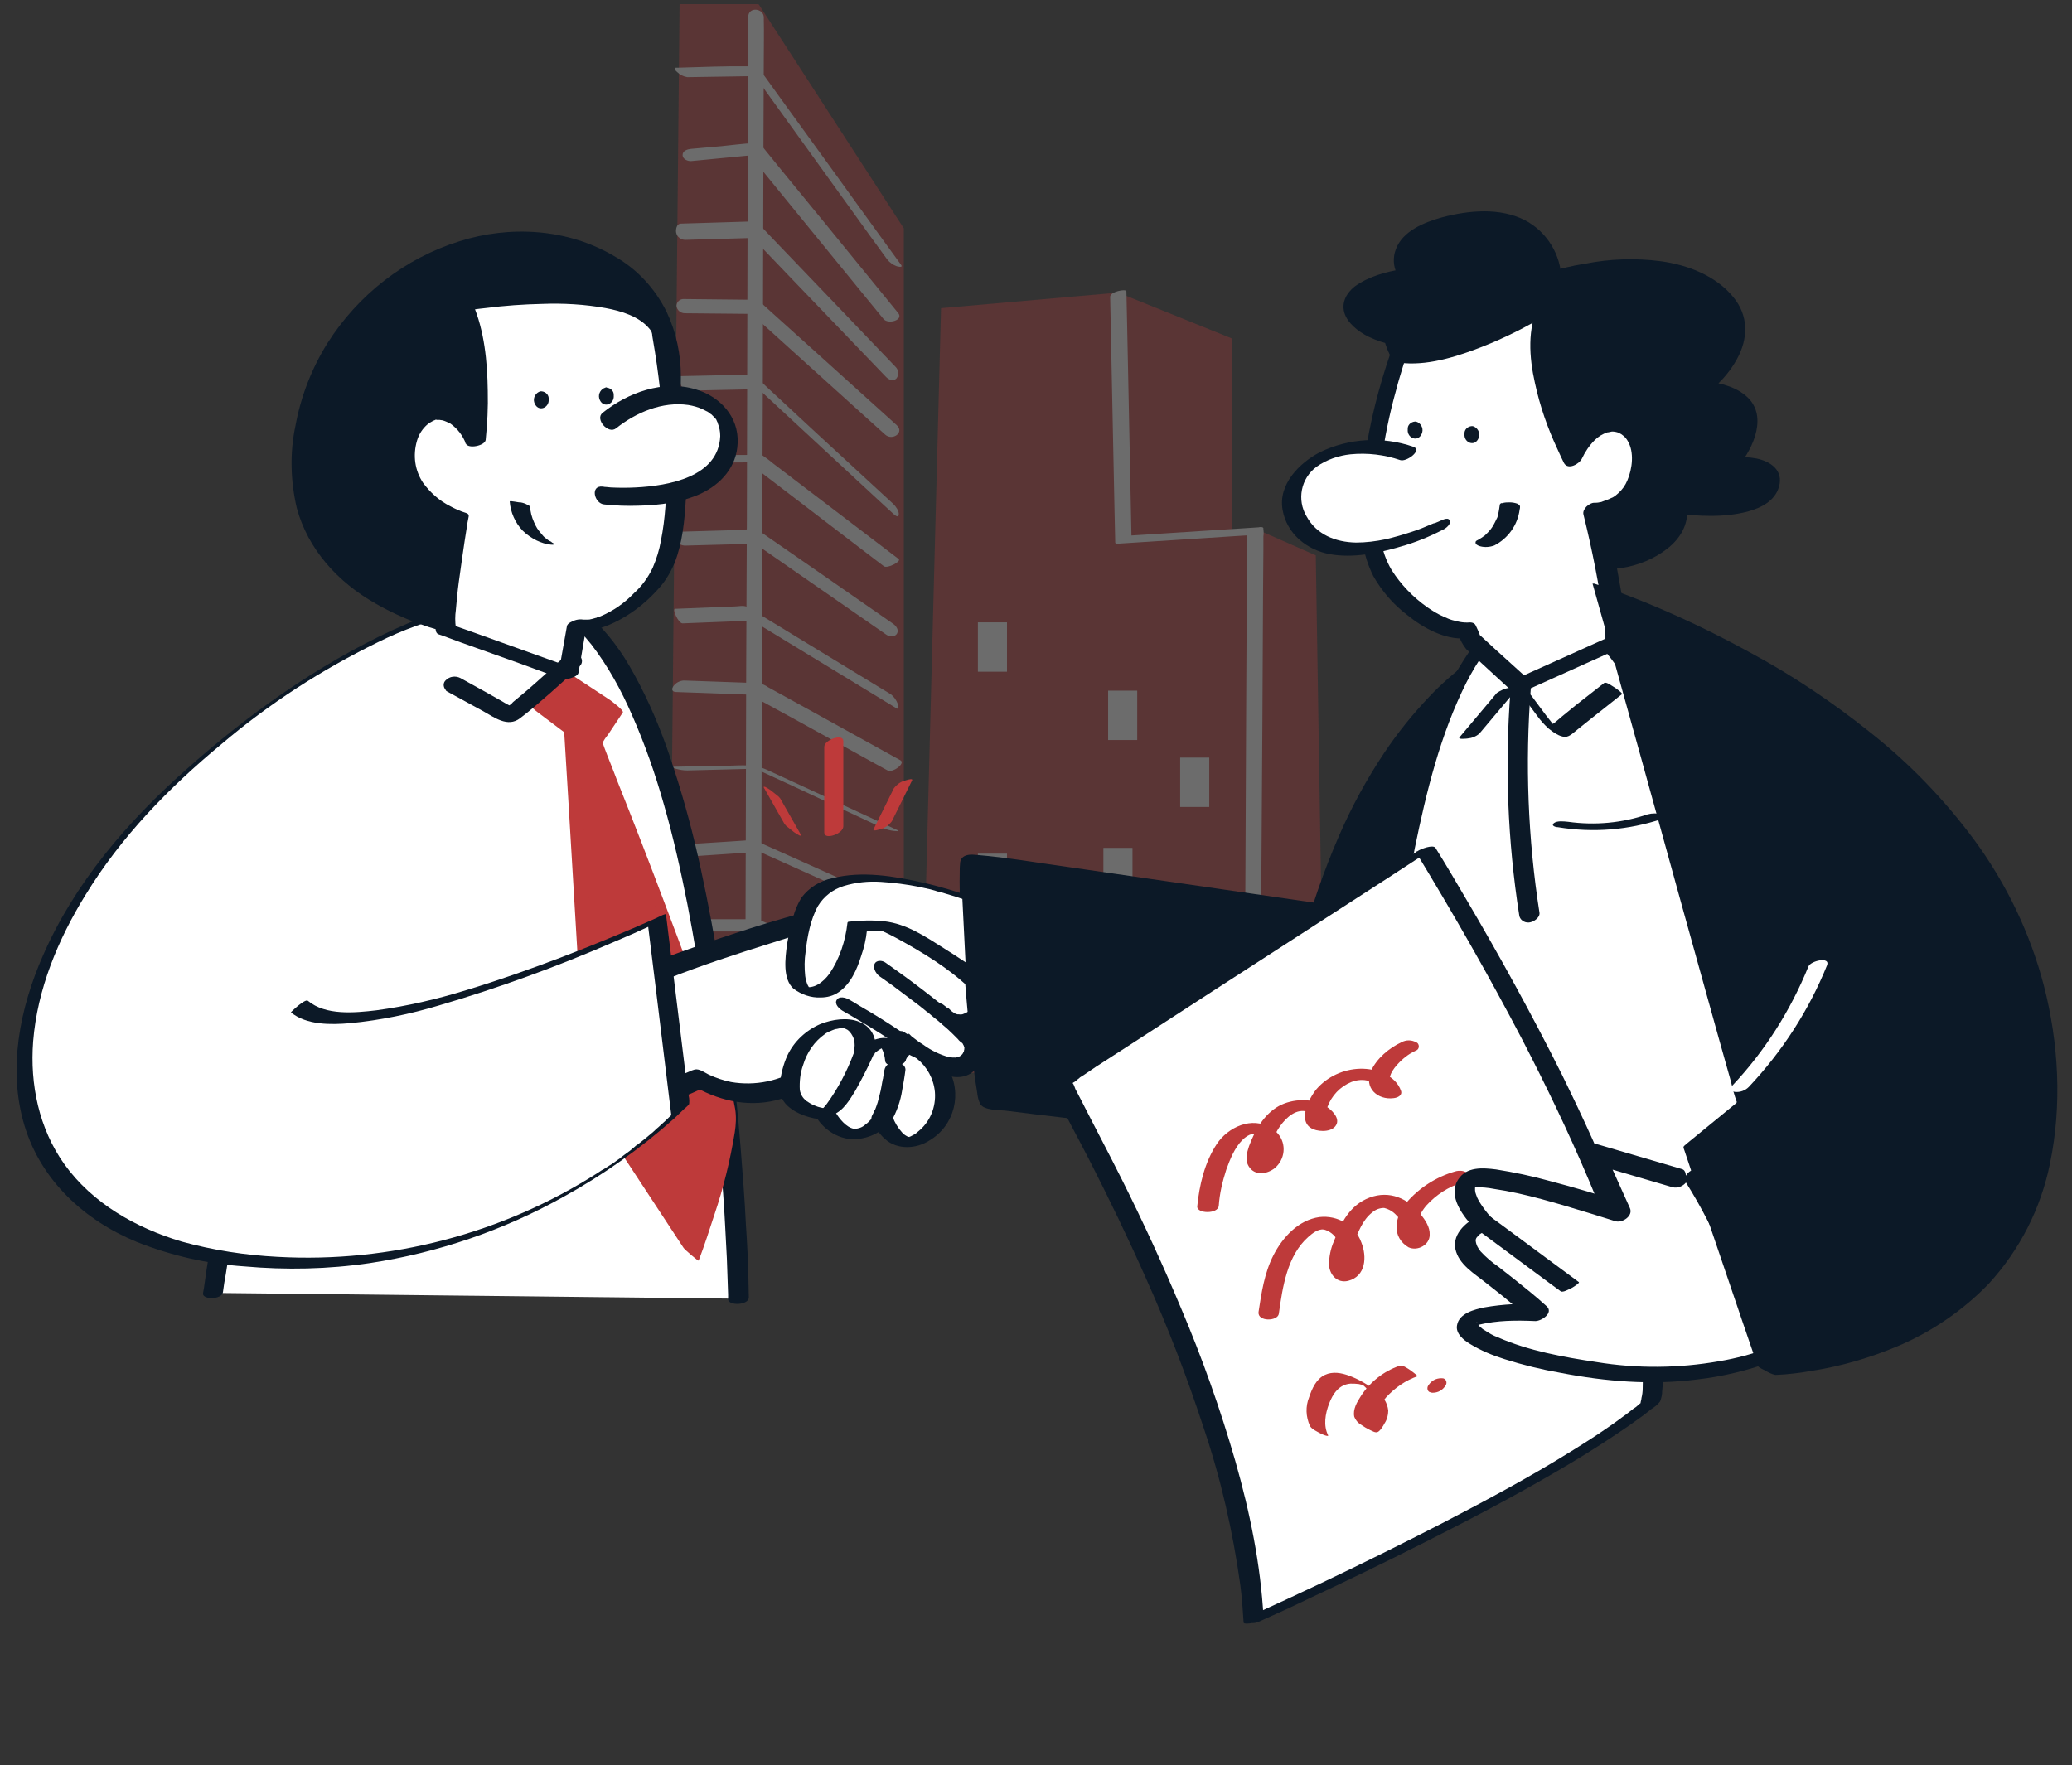
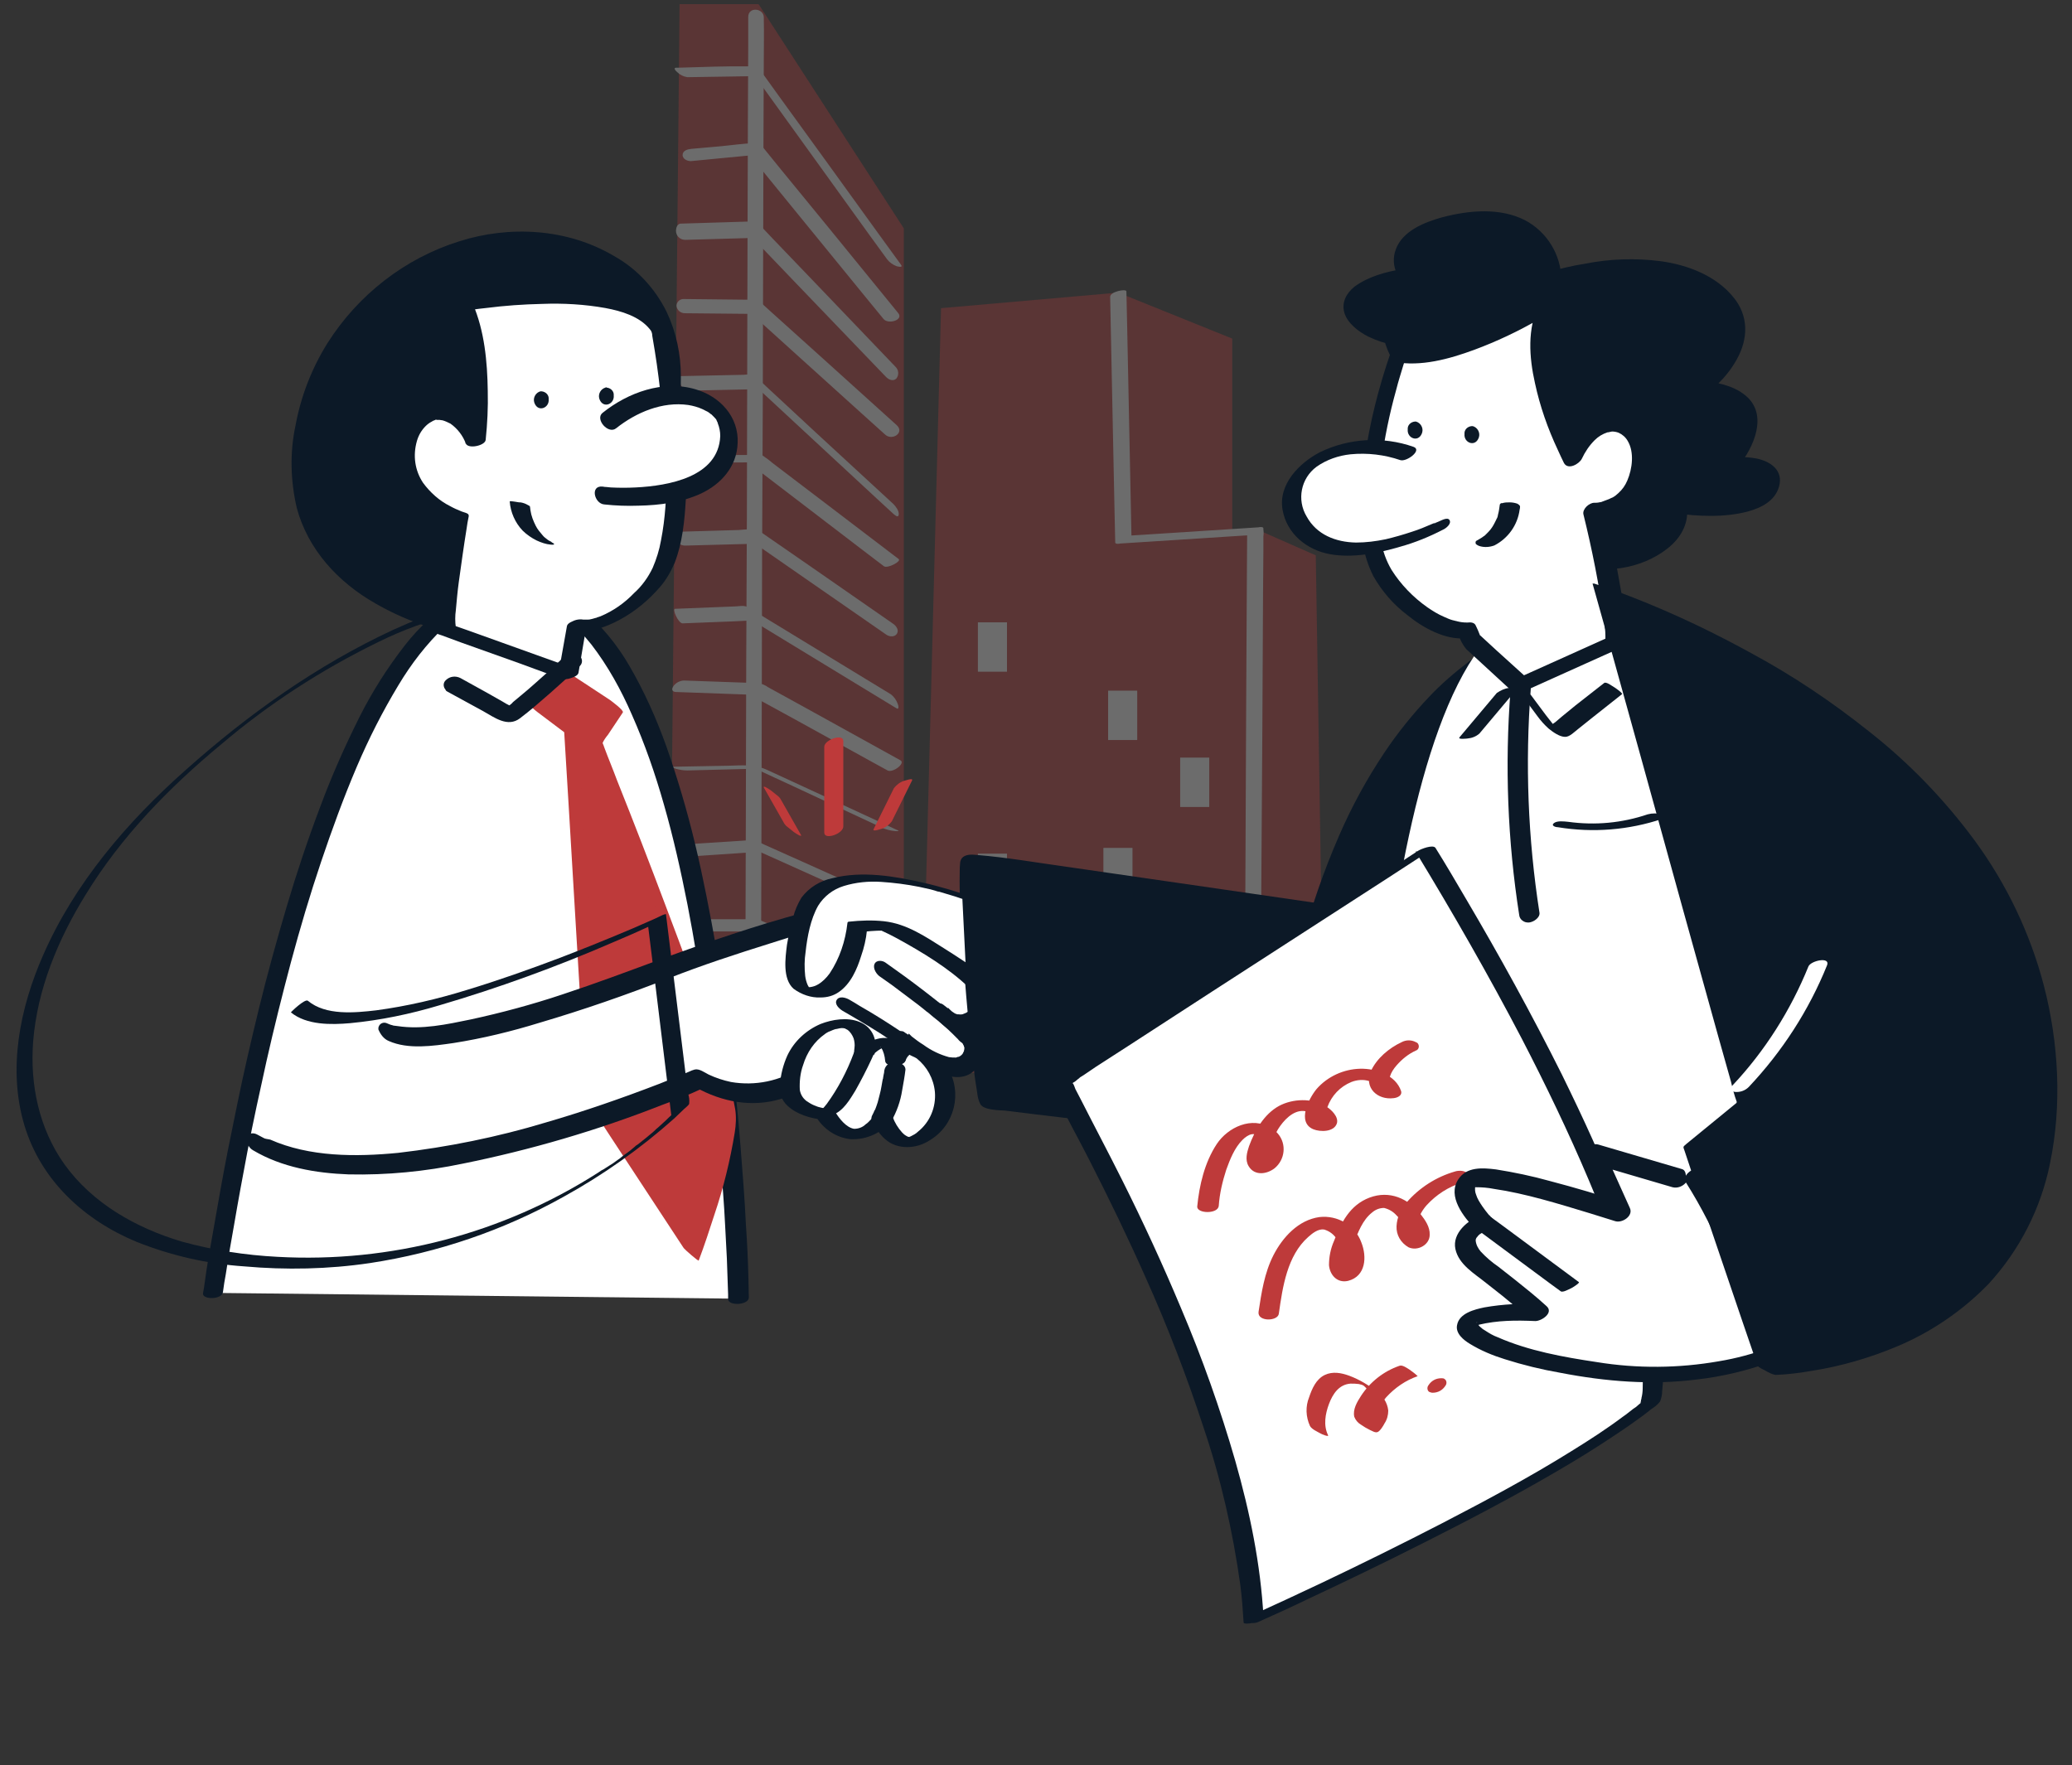
<svg xmlns="http://www.w3.org/2000/svg" width="500" height="426" viewBox="0 0 500 426" fill="none">
  <rect x="0" y="0" width="500" height="426" fill="#333333" stroke="none" />
  <g opacity="0.28">
    <path d="M319.072 256.561L317.113 134.372L303.482 128.25H296.952V82.051L269.772 71.032L227.491 74.787L222.757 256.561H319.072Z" fill="#BE3A3A" />
    <path d="M319.48 256.969H222.349V256.561L227.083 74.379L269.853 70.624L297.36 81.725V127.842L303.645 127.923L317.521 134.045V134.29L319.48 256.969ZM223.165 256.153H318.664L316.705 134.535L303.4 128.658H296.544V82.296L269.69 71.44L227.899 75.113L223.165 256.153Z" fill="#BE3A3A" />
    <path d="M291.81 182.855H284.79V194.772H291.81V182.855Z" fill="white" />
    <path d="M274.424 166.695H267.404V178.612H274.424V166.695Z" fill="white" />
    <path d="M273.282 204.649H266.263V216.566H273.282V204.649Z" fill="white" />
    <path d="M291.81 242.768H284.79V254.685H291.81V242.768Z" fill="white" />
    <path d="M242.999 150.207H235.979V162.124H242.999V150.207Z" fill="white" />
    <path d="M242.999 206.037H235.979V217.954H242.999V206.037Z" fill="white" />
    <path d="M217.615 55.279L182.762 1.408H164.397L161.866 258.031H217.615V55.279Z" fill="#BE3A3A" />
    <path d="M218.023 258.439H161.458V258.031L163.988 1H183.006L183.17 1.163L218.104 55.116V258.439H218.023ZM162.274 257.623H217.207V55.361L182.517 1.816H164.805L162.274 257.623Z" fill="#BE3A3A" />
    <path d="M267.895 71.686L268.303 91.683L268.956 123.598L269.119 130.944C269.119 131.352 270.099 131.27 270.262 131.189L298.095 129.393L302.095 129.148L300.952 128.903L300.871 141.8L300.707 172.408L300.544 209.384L300.381 241.38L300.299 251.909V255.174C300.218 255.745 300.218 256.317 300.299 256.888C300.299 256.97 300.299 257.051 300.299 257.133C300.299 257.868 304.135 257.133 304.135 255.827L304.217 242.931L304.38 212.322L304.625 175.265L304.788 143.269L304.87 132.74V129.475C304.952 128.903 304.952 128.332 304.87 127.761C304.87 127.679 304.87 127.597 304.87 127.516C304.87 127.108 303.891 127.189 303.727 127.271L275.894 129.067L271.894 129.311L273.037 129.556L272.629 109.559L271.976 77.644L271.813 70.298C271.731 69.645 267.813 70.38 267.895 71.686Z" fill="white" />
    <path d="M180.558 4.102V10.877L180.476 29.078L180.394 56.096L180.313 88.908L180.231 125.067L180.068 161.308L179.986 195.345L179.905 223.913L179.741 244.645C179.741 247.91 179.66 251.175 179.741 254.358V254.766C179.741 257.133 183.578 257.623 183.578 255.011V248.236L183.659 230.034L183.741 202.935L183.823 170.123L183.904 133.964L184.067 97.723L184.149 63.687L184.231 35.119L184.312 14.386C184.312 11.121 184.394 7.857 184.312 4.673V4.265C184.394 1.98 180.558 1.49 180.558 4.102Z" fill="white" />
    <path d="M165.866 18.63L181.619 18.385H183.905L180.885 16.59L192.067 32.098L209.943 56.911L214.105 62.625C214.677 63.359 215.493 63.931 216.391 64.257C216.717 64.339 217.942 64.665 217.452 63.931L211.82 56.177L199.74 39.444L188.149 23.446L184.803 18.793C183.823 17.406 182.599 16.018 180.803 16.018C175.09 15.937 169.376 16.181 163.662 16.345H163.173C162.356 16.345 163.091 17.161 163.417 17.406C164.07 18.059 164.887 18.467 165.866 18.63Z" fill="white" />
    <path d="M166.845 38.873L182.108 37.404L180.313 36.67L191.413 50.301L209.126 72.012L213.207 76.991C214.349 78.379 218.186 77.236 216.716 75.522L199.821 54.79L188.393 40.832L184.884 36.506C184.067 35.527 183.496 34.466 182.027 34.547C179.415 34.629 176.721 35.037 174.109 35.282L166.763 35.935C165.947 36.017 164.723 36.343 164.723 37.404C164.723 38.465 166.029 38.955 166.845 38.873Z" fill="white" />
    <path d="M165.376 57.891L182.598 57.401L180.884 56.667L191.985 68.257L209.779 86.785L213.86 91.03C214.513 91.683 215.574 92.091 216.309 91.356C216.962 90.54 216.88 89.316 216.145 88.581L197.943 69.563L186.516 57.646L183.578 54.544C183.251 54.136 182.843 53.81 182.435 53.565C181.701 53.402 181.048 53.402 180.313 53.483L164.315 53.973C163.254 53.973 163.009 55.442 163.172 56.177C163.417 57.238 164.315 57.891 165.376 57.891Z" fill="white" />
    <path d="M165.294 75.603L182.189 75.766L180.72 75.195L191.821 85.234L209.533 101.233L213.614 104.906C215.328 106.457 218.348 104.416 216.389 102.62L197.861 85.888L186.434 75.603C185.536 74.787 184.638 73.971 183.74 73.154C182.842 72.338 181.536 72.338 180.312 72.338L165.13 72.175C164.151 72.093 163.335 72.746 163.253 73.726V73.807C163.335 74.868 164.232 75.603 165.294 75.603Z" fill="white" />
    <path d="M165.702 94.295L181.129 93.969L183.332 93.887L182.435 93.316L193.698 103.763L211.574 120.333L215.655 124.087C216.063 124.414 216.798 125.067 216.879 124.169C216.961 123.271 216.145 122.21 215.573 121.639L196.719 104.253L185.291 93.642L182.679 91.193C182.353 90.867 182.026 90.54 181.537 90.459C180.884 90.377 180.149 90.377 179.496 90.459L163.988 90.785C163.008 90.704 164.641 94.295 165.702 94.295Z" fill="white" />
    <path d="M163.662 111.681L180.966 111.599L180.394 111.518L191.495 120.007L209.207 133.556L213.288 136.658C214.105 137.311 217.533 135.515 216.88 134.944L197.698 120.333L186.434 111.763C185.7 111.11 184.884 110.538 184.067 109.967C183.741 109.804 183.414 109.804 183.006 109.804H180.639L166.11 109.885C165.131 109.885 164.151 110.293 163.417 110.865C162.764 111.273 162.845 111.681 163.662 111.681Z" fill="white" />
    <path d="M165.539 131.679L180.966 131.27L183.17 131.189L181.701 130.862L192.638 138.453L209.942 150.452L213.942 153.227C214.676 153.717 215.982 153.798 216.472 152.9C216.962 152.003 216.227 151.023 215.492 150.533L195.985 136.984L185.129 129.475C184.476 129.067 183.904 128.577 183.251 128.169C182.027 127.434 179.66 127.842 178.272 127.924L164.07 128.332C163.335 128.414 162.764 128.985 162.846 129.72C162.846 129.883 162.927 130.046 162.927 130.209C163.499 131.189 164.478 131.76 165.539 131.679Z" fill="white" />
    <path d="M164.723 150.452L177.211 149.962L180.394 149.799C180.721 149.799 180.966 149.799 181.292 149.799C181.455 149.799 181.945 149.88 181.455 149.717C182.108 150.044 182.761 150.452 183.333 150.86L208.391 166.123L216.308 170.939C217.043 171.429 216.798 170.205 216.635 169.878C216.308 168.98 215.737 168.164 215.002 167.593L194.76 155.268L182.843 148.003C182.027 147.513 181.129 146.86 180.231 146.452C179.333 146.044 178.19 146.371 177.293 146.371L162.927 146.942C162.111 146.86 163.662 150.452 164.723 150.452Z" fill="white" />
    <path d="M163.172 167.021L179.007 167.593L181.292 167.674L180.639 167.511L191.985 173.714L210.023 183.672L214.186 185.958C215.41 186.611 218.594 184.244 217.288 183.509L196.637 172.082L185.373 165.879C184.72 165.389 183.904 165.062 183.088 164.899C181.7 164.736 180.231 164.817 178.843 164.736L164.967 164.246C163.988 164.328 163.009 164.817 162.437 165.715C161.947 166.532 162.356 167.021 163.172 167.021Z" fill="white" />
    <path d="M165.865 185.957L181.863 185.549L184.149 185.468L180.72 184.815L191.658 189.875L209.125 198.038L213.125 199.915C214.023 200.241 214.92 200.486 215.818 200.568C216.063 200.568 217.288 200.731 216.635 200.405L195.494 190.61L185.046 185.794C182.026 184.407 179.006 184.733 175.741 184.815L162.437 185.06C161.621 185.06 163.008 185.468 163.09 185.549C163.988 185.794 164.886 185.957 165.865 185.957Z" fill="white" />
    <path d="M165.702 206.771L181.455 205.71L183.741 205.547L182.516 205.22L210.105 217.627L214.023 219.341C214.513 219.586 215.655 219.994 215.9 219.178C216.145 218.361 214.758 217.464 214.186 217.219L193.862 208.077L183.659 203.506C182.925 203.098 182.108 202.853 181.21 202.771C179.578 202.853 177.946 203.016 176.313 203.098L163.498 203.914C162.6 203.996 163.009 204.975 163.335 205.383C163.743 206.281 164.723 206.771 165.702 206.771Z" fill="white" />
    <path d="M163.335 224.811H182.353L181.292 224.729L208.881 236.319L212.717 237.952C214.676 238.768 217.043 236.238 214.595 235.258L194.515 226.769L184.231 222.443C183.496 222.117 182.762 221.872 181.945 221.872H177.293H163.09C162.274 221.872 161.132 222.607 161.213 223.505C161.295 224.402 162.437 224.811 163.335 224.811Z" fill="white" />
    <path d="M153.132 259.5H158.111L170.6 259.337L188.802 259.256L210.84 259.092L235 258.929L259.405 258.766L282.178 258.603L301.441 258.521L315.48 258.439H322.418H322.826C325.357 258.439 324.622 254.521 322.337 254.521H317.358L304.869 254.603L286.667 254.685L264.629 254.848L240.469 255.011L216.064 255.174L193.291 255.338L174.028 255.419L159.989 255.501H152.969H152.643C150.112 255.501 150.847 259.419 153.132 259.5Z" fill="#BE3A3A" />
  </g>
  <path d="M51.303 312.05C51.303 312.05 75.503 136.85 125.403 142.55C175.303 148.25 178.103 313.45 178.103 313.45" fill="white" />
  <path d="M53.802 311.85C54.002 310.35 54.202 308.95 54.502 307.45C55.102 303.45 55.802 299.45 56.502 295.55C57.502 289.65 58.602 283.75 59.702 277.95C61.102 270.65 62.702 263.35 64.302 256.15C66.102 248.15 68.102 240.15 70.202 232.25C72.402 224.05 74.802 215.95 77.502 207.95C80.102 200.25 82.902 192.55 86.102 185.05C89.002 178.25 92.302 171.75 96.102 165.45C99.202 160.25 102.902 155.45 107.302 151.25C107.802 150.75 108.302 150.35 108.802 149.85L109.502 149.25L109.902 148.95C110.202 148.65 109.802 148.95 110.102 148.85C111.102 148.05 112.202 147.35 113.302 146.75C113.802 146.45 114.302 146.15 114.902 145.85C115.102 145.75 115.302 145.65 115.002 145.75L115.402 145.55C115.702 145.45 116.002 145.35 116.202 145.15C116.702 144.95 117.302 144.75 117.902 144.55L118.302 144.45C118.702 144.35 118.102 144.55 118.202 144.45C118.502 144.35 118.802 144.25 119.102 144.25C119.702 144.15 120.202 144.05 120.802 143.95C121.402 143.85 120.502 143.95 120.702 143.95L121.102 143.85L122.002 143.75H122.802C123.502 143.75 122.302 143.75 123.102 143.75C123.702 143.75 124.302 143.75 124.902 143.85L125.302 143.95C124.802 143.85 125.702 143.95 125.302 143.95C125.602 144.05 125.902 144.05 126.202 144.15C126.802 144.25 127.402 144.45 128.002 144.55L128.402 144.65C128.002 144.55 128.802 144.75 128.402 144.65L129.302 144.95C129.902 145.15 130.402 145.45 131.002 145.65C131.602 145.85 132.102 146.15 132.602 146.45L132.802 146.55L133.202 146.75L134.002 147.25C135.102 147.95 136.102 148.75 137.102 149.65C139.202 151.45 141.002 153.45 142.702 155.55C146.702 160.75 149.902 166.55 152.502 172.55C155.602 179.55 158.102 186.75 160.202 194.15C162.502 202.15 164.302 210.25 165.902 218.35C167.502 226.65 168.902 235.05 170.002 243.45C171.102 251.45 172.002 259.35 172.802 267.35C173.502 274.25 174.002 281.15 174.502 288.05C174.902 293.25 175.102 298.55 175.402 303.75C175.502 306.65 175.602 309.55 175.702 312.45C175.702 312.85 175.702 313.15 175.702 313.55C175.702 315.25 180.702 315.05 180.702 313.15C180.702 311.55 180.602 310.05 180.602 308.45C180.502 304.15 180.302 299.95 180.002 295.65C179.702 289.35 179.202 283.05 178.702 276.75C178.102 269.05 177.302 261.45 176.402 253.75C175.402 245.35 174.302 237.05 172.802 228.65C171.302 220.25 169.702 211.85 167.702 203.55C165.802 195.65 163.502 187.85 160.802 180.15C158.402 173.45 155.502 166.95 151.902 160.75C148.902 155.55 145.102 150.95 140.502 147.05C136.202 143.55 131.002 141.45 125.602 140.95C120.202 140.55 114.802 141.85 110.202 144.55C105.402 147.45 101.202 151.25 97.702 155.75C93.502 161.15 89.802 166.95 86.702 173.15C83.202 180.15 80.002 187.35 77.302 194.65C74.302 202.55 71.602 210.65 69.202 218.75C66.802 226.85 64.502 235.15 62.502 243.35C60.602 251.15 58.802 258.85 57.202 266.75C55.802 273.55 54.402 280.35 53.202 287.15C52.302 292.25 51.402 297.35 50.502 302.45C50.002 305.25 49.602 308.05 49.202 310.95L49.002 312.05C48.602 313.75 53.602 313.75 53.802 311.85Z" fill="#0C1927" />
  <path d="M137.003 162.65L129.103 170.85L138.103 177.55L143.503 266.85L166.903 302.55C166.903 302.55 176.403 276.85 175.803 266.85C175.203 256.85 143.603 177.65 143.603 177.65L148.503 170.25L137.003 162.65Z" fill="#BE3A3A" />
  <path d="M135.102 161.05L127.102 169.25C126.802 169.55 129.502 171.75 129.802 171.95L138.702 178.65L136.102 175.95L137.202 194.05L139.402 230.95L141.202 260.95L141.402 264.25C141.402 264.65 141.502 265.15 141.602 265.55C142.102 266.45 142.802 267.35 143.302 268.15L147.202 274.15L164.602 300.65L165.002 301.25C165.302 301.65 168.502 304.45 168.602 304.25C170.002 300.55 171.202 296.85 172.402 293.15C174.602 286.65 176.202 280.05 177.302 273.35C177.602 271.45 177.702 269.55 177.402 267.65C177.202 266.45 176.902 265.15 176.602 263.95C175.502 259.95 174.202 255.95 172.802 252.05C169.002 240.85 164.802 229.65 160.602 218.55C156.802 208.45 152.902 198.35 148.902 188.35C147.902 185.65 146.802 183.05 145.802 180.35C145.702 180.05 145.602 179.75 145.502 179.55C145.402 179.35 145.402 179.15 145.402 179.35C145.702 178.65 146.202 177.95 146.702 177.35L149.102 173.75L150.302 171.95C150.602 171.45 147.602 169.25 147.202 168.95L135.802 161.45C135.102 160.95 135.002 161.15 135.502 161.75C136.302 162.65 137.202 163.45 138.202 164.05L149.602 171.55L146.502 168.55L142.902 174.05C142.502 174.75 141.602 175.55 141.802 176.35C142.002 177.05 142.302 177.75 142.602 178.35L144.202 182.35C147.902 191.75 151.602 201.25 155.202 210.75C159.502 222.15 163.802 233.45 167.802 244.95C169.302 249.35 170.802 253.65 172.102 258.05C172.902 260.65 173.802 263.35 173.802 266.05C173.702 268.95 173.402 271.85 172.702 274.65C172.002 278.15 171.102 281.55 170.102 284.95C168.602 290.05 167.002 295.05 165.202 300.05L164.902 300.85L168.502 303.85L148.002 272.55L145.102 268.15L145.202 268.45L144.502 257.05L142.902 231.05L141.102 202.15L139.902 182.15C140.002 181.05 139.902 180.05 139.602 178.95C139.102 177.85 137.702 176.95 136.702 176.25C136.002 175.75 135.302 175.25 134.702 174.75L129.202 170.65L128.102 169.85L130.702 172.55L138.602 164.35C139.102 164.05 135.402 160.65 135.102 161.05Z" fill="#BE3A3A" />
  <path d="M93.802 249.051C107.402 255.151 161.002 233.651 161.002 233.651C161.002 233.651 200.302 219.151 207.302 220.451C214.302 221.751 240.702 237.751 238.002 242.751C233.002 251.751 227.402 244.351 227.402 244.351C227.402 244.351 237.802 251.751 233.802 256.451C229.802 261.151 218.202 251.151 218.202 251.151C218.202 251.151 225.802 256.051 222.002 259.851C218.202 263.651 201.202 254.151 201.202 254.151C201.202 254.151 187.402 271.051 168.402 260.551C168.402 260.551 92.202 294.051 61.702 275.751" fill="white" />
  <path d="M93.803 251.251C98.503 253.351 104.503 252.451 109.403 251.751C116.403 250.651 123.403 248.951 130.203 246.851C140.703 243.751 151.103 240.151 161.303 236.151C169.403 232.951 177.703 230.251 186.003 227.651C192.003 225.751 198.103 223.751 204.403 222.851C204.903 222.751 205.403 222.751 205.903 222.651C206.403 222.551 205.803 222.651 206.103 222.651H206.803C207.103 222.651 207.403 222.751 207.803 222.751C208.303 222.851 207.503 222.651 208.003 222.851C208.303 222.951 208.503 222.951 208.803 223.051C211.403 223.951 214.003 225.151 216.403 226.451C222.603 229.851 228.903 233.651 233.803 238.351C234.203 238.751 234.603 239.251 235.003 239.651C234.703 239.251 235.403 240.051 235.003 239.651L235.203 239.951C235.403 240.151 235.603 240.451 235.803 240.751C236.203 241.251 235.603 240.251 235.903 240.851C236.003 241.051 236.203 241.751 236.003 240.951C236.103 241.351 236.003 241.551 236.103 241.051C236.003 241.551 236.203 240.951 236.103 241.051C235.903 241.551 236.503 240.351 235.903 241.451C235.603 242.051 235.203 242.651 234.703 243.151C234.103 243.951 233.303 244.451 232.403 244.751C232.203 244.851 231.903 244.851 231.703 244.851C231.603 244.851 230.803 244.751 231.103 244.851C231.003 244.851 230.103 244.451 230.503 244.651C230.203 244.451 229.903 244.251 229.603 244.051C230.103 244.451 229.403 243.851 229.303 243.751C229.203 243.651 229.003 243.451 228.803 243.251C228.403 242.851 229.203 243.751 228.803 243.251L226.903 246.151C227.003 246.251 227.103 246.251 227.203 246.351C227.303 246.451 227.403 246.451 227.503 246.551C227.103 246.251 227.303 246.451 227.603 246.651C228.403 247.351 229.203 248.051 230.003 248.751C230.203 248.951 230.403 249.151 230.603 249.351L230.903 249.751C230.803 249.651 230.603 249.451 230.903 249.851C231.303 250.351 231.703 250.851 232.003 251.351C232.003 251.351 232.303 251.851 232.103 251.551C231.903 251.251 232.203 251.651 232.203 251.651C232.303 251.951 232.503 252.251 232.603 252.451C232.503 252.051 232.603 252.651 232.703 252.851C232.703 252.551 232.803 253.251 232.703 252.851C232.703 253.051 232.703 253.151 232.703 253.351C232.703 253.051 232.603 253.651 232.603 253.751C232.503 253.851 232.403 254.051 232.403 254.151C232.203 254.551 231.803 254.851 231.403 255.051C231.203 255.051 230.903 255.151 230.703 255.251C230.103 255.251 229.603 255.251 229.003 255.151C226.803 254.551 224.703 253.551 222.803 252.151C221.803 251.551 220.903 250.851 220.003 250.151C219.503 249.751 220.403 250.451 219.903 250.051L219.603 249.751C219.503 249.651 219.403 249.551 219.303 249.451L217.803 252.851C217.903 252.951 218.103 253.051 218.203 253.051C218.303 253.051 218.503 253.251 218.603 253.351C219.003 253.651 218.403 253.151 218.803 253.551C219.203 253.951 219.603 254.251 220.003 254.651L220.303 255.051C220.003 254.651 220.203 254.951 220.303 255.051C220.503 255.251 220.703 255.551 220.903 255.851C220.603 255.351 221.103 256.451 221.003 255.951C221.103 256.051 221.103 256.251 221.103 256.351C221.103 256.251 221.103 256.051 221.103 256.451C221.003 256.951 220.803 257.351 220.503 257.651C220.503 257.651 219.703 258.051 220.103 257.951C219.903 258.051 219.703 258.051 219.503 258.151L219.203 258.251C218.903 258.251 219.303 258.251 219.103 258.251C216.803 258.251 214.603 257.751 212.503 256.851C210.103 255.951 207.703 254.951 205.403 253.851C205.303 253.851 205.003 253.651 205.203 253.751L204.903 253.651L204.103 253.251C203.703 253.051 203.303 252.851 202.903 252.651C202.503 252.451 202.203 252.251 201.803 252.051C201.103 251.551 200.103 251.551 199.503 252.251C199.403 252.451 199.203 252.551 199.103 252.751C198.703 253.251 199.203 252.651 198.903 253.051C198.603 253.451 198.403 253.551 198.103 253.851C196.603 255.251 195.003 256.551 193.203 257.651C188.203 260.951 182.203 262.151 176.403 261.151C174.503 260.751 172.703 260.151 171.003 259.351C170.003 258.851 168.703 257.851 167.603 258.151C167.203 258.251 166.703 258.451 166.303 258.651C163.903 259.651 161.503 260.651 159.203 261.551C150.103 265.051 140.903 268.251 131.603 270.951C120.003 274.451 108.103 276.851 96.103 278.251C85.803 279.251 74.703 279.251 65.203 275.051L64.103 274.851C63.703 274.651 63.903 274.751 64.003 274.851L63.603 274.651C63.103 274.351 62.603 274.151 62.103 273.851C61.203 273.351 60.003 273.351 59.603 274.551C59.403 275.751 60.003 277.051 61.103 277.651C68.003 281.751 76.203 283.151 84.103 283.451C93.403 283.651 102.603 282.751 111.703 280.851C128.003 277.551 144.103 272.851 159.603 266.751C162.903 265.551 166.203 264.251 169.403 262.751L167.903 262.451C174.203 265.951 181.403 267.351 188.403 265.251C193.003 263.851 197.203 261.451 200.603 258.151C201.403 257.451 202.203 256.651 202.903 255.751L200.603 255.951C204.603 258.251 208.803 260.151 213.103 261.651C215.603 262.451 218.503 263.351 221.203 262.851C224.603 262.151 225.503 258.451 224.303 255.651C223.003 252.951 221.003 250.751 218.403 249.251C217.803 248.651 216.803 248.751 216.203 249.451C216.103 249.551 216.103 249.651 216.003 249.751C215.703 250.851 216.003 252.051 216.903 252.751C220.503 255.851 225.003 259.051 229.703 259.851C232.503 260.351 235.403 259.251 236.303 256.351C237.203 253.251 235.203 249.951 233.203 247.651C231.603 245.751 229.703 244.051 227.703 242.551C227.003 241.951 226.003 242.051 225.403 242.751C225.003 243.651 225.103 244.751 225.803 245.451C227.403 247.551 229.803 249.451 232.403 249.551C234.503 249.551 236.403 248.651 237.703 247.051C238.803 245.851 240.003 244.251 239.903 242.451C239.703 239.651 237.403 237.251 235.503 235.351C232.803 232.851 230.003 230.651 226.903 228.651C223.703 226.451 220.403 224.451 217.003 222.651C214.303 221.151 211.403 219.751 208.503 218.751C203.903 217.251 198.603 219.051 194.003 220.251C182.503 223.351 171.103 227.251 159.903 231.351C151.803 234.351 143.803 237.351 135.603 240.051C128.403 242.451 121.003 244.451 113.603 246.051C107.803 247.251 101.803 248.551 95.903 247.651L95.103 247.551C94.603 247.451 95.503 247.651 95.003 247.551L94.703 247.451C94.203 247.351 93.803 247.151 93.303 246.951C92.603 246.651 91.703 246.951 91.403 247.751C91.303 247.951 91.303 248.151 91.303 248.451C91.803 249.651 92.603 250.751 93.803 251.251Z" fill="#0C1927" />
  <path d="M212.402 235.751C214.302 237.051 216.102 238.351 217.902 239.751C219.702 241.151 221.302 242.251 223.002 243.651L223.602 244.151L223.902 244.351L225.202 245.451C226.002 246.051 226.802 246.751 227.502 247.351C228.202 247.951 229.102 248.751 229.802 249.451C230.102 249.751 230.402 250.051 230.702 250.351C230.802 250.451 231.202 250.951 230.902 250.551C230.602 250.151 231.002 250.651 231.102 250.751C231.802 251.651 233.102 252.551 234.202 251.951C235.302 251.351 235.002 249.951 234.402 249.151C232.002 246.151 228.802 243.751 225.802 241.351C222.502 238.751 219.202 236.251 215.802 233.851L213.702 232.351C212.902 231.751 211.402 231.651 211.002 232.751C210.602 233.851 211.602 235.251 212.402 235.751Z" fill="#0C1927" />
  <path d="M203.302 243.95C205.402 245.15 207.402 246.35 209.402 247.55C211.202 248.65 213.002 249.75 214.702 250.95C215.602 251.55 216.502 252.15 217.302 252.75L217.902 253.15C218.002 253.25 218.302 253.45 217.802 253.05L218.102 253.25C218.502 253.55 218.802 253.75 219.202 254.05C219.902 254.55 220.502 255.15 221.102 255.65C220.902 255.35 221.502 256.05 221.102 255.65C221.302 255.95 221.302 255.85 221.402 255.95C221.702 256.25 221.502 256.15 221.302 255.85C221.402 256.05 221.502 256.35 221.302 255.75C221.702 256.95 222.702 257.75 223.902 257.95C224.802 258.05 226.102 257.75 225.802 256.55C225.202 255.05 224.202 253.85 222.902 252.95C221.302 251.65 219.602 250.35 217.802 249.25C214.402 246.95 210.902 244.75 207.402 242.75C206.602 242.25 205.802 241.75 204.902 241.25C204.002 240.75 202.502 240.35 201.902 241.35C201.302 242.35 202.502 243.45 203.302 243.95Z" fill="#0C1927" />
-   <path d="M113.103 146.45C113.103 146.45 83.703 151.45 45.003 186.45C-8.897 235.15 -8.497 296.15 57.203 303.95C122.903 311.75 164.303 267.85 164.303 267.85L158.703 222.15C158.703 222.15 86.903 255.15 72.403 242.95" fill="white" />
  <path d="M115.002 144.95C113.102 145.35 111.302 145.75 109.502 146.35C104.502 147.95 99.602 149.85 94.802 152.05C76.502 160.55 59.802 172.45 44.802 185.85C30.702 198.35 18.002 213.15 10.402 230.55C4.802 243.25 1.802 258.05 5.902 271.65C9.902 284.95 20.402 294.55 33.002 299.75C41.302 303.05 50.002 305.05 58.902 305.65C69.002 306.55 79.202 306.35 89.302 304.85C105.702 302.35 121.502 296.95 136.002 288.85C145.602 283.55 154.502 277.25 162.702 269.95C163.502 269.15 164.302 268.45 165.102 267.65C165.402 267.35 166.102 266.85 166.302 266.45C166.402 265.55 166.302 264.65 166.002 263.85L165.202 257.25L161.002 223.05L160.702 220.65C160.702 220.55 159.902 220.85 159.902 220.85L158.002 221.75C156.202 222.55 155.002 223.05 153.002 223.95C147.102 226.45 141.202 228.85 135.202 231.15C127.802 233.95 120.202 236.65 112.602 238.95C105.502 241.15 98.202 242.85 90.802 243.85C85.602 244.45 78.602 245.15 74.302 241.55C73.602 240.95 70.102 244.35 70.202 244.35C74.002 247.45 79.902 247.35 84.502 246.95C91.802 246.25 99.002 244.75 106.002 242.65C120.302 238.45 134.302 233.35 147.902 227.45C151.002 226.15 154.202 224.75 157.202 223.35L156.402 223.55L158.302 238.95L161.302 263.55L162.002 269.25L162.202 268.95L162.102 269.05C162.102 269.05 162.002 269.15 161.902 269.25C161.602 269.45 162.002 269.15 161.902 269.25C161.302 269.75 160.802 270.35 160.202 270.85L159.002 271.95L158.302 272.55C158.202 272.65 158.102 272.75 158.002 272.85L157.802 273.05C157.402 273.35 158.102 272.75 157.802 273.05C156.602 274.05 155.302 275.15 154.002 276.15L153.402 276.55L153.202 276.75L152.002 277.75C151.202 278.35 150.302 278.95 149.502 279.65C149.202 279.85 149.902 279.45 149.502 279.65L149.202 279.85L148.502 280.35C148.002 280.75 147.502 281.05 147.002 281.35C146.502 281.65 146.102 281.95 145.602 282.25C145.102 282.55 145.502 282.35 145.602 282.25L145.202 282.45L144.302 283.05C121.302 297.75 94.202 304.85 67.002 303.35C59.202 302.95 51.402 301.75 43.802 299.65C32.802 296.35 22.302 290.45 15.502 280.95C9.402 272.35 7.202 261.75 8.002 251.35C9.002 238.75 14.002 226.75 20.602 216.05C29.202 201.95 40.802 190.05 53.502 179.55C64.902 169.85 77.602 161.65 91.102 155.05C97.102 152.05 103.502 149.75 110.002 148.15L110.802 147.95C111.802 147.65 112.702 147.15 113.502 146.45C114.002 146.25 115.302 144.95 115.002 144.95Z" fill="#0C1927" />
  <path d="M159.203 109.65C159.203 109.65 172.103 75.35 143.303 61.65C114.503 47.95 75.703 69.85 72.802 108.25C69.903 146.65 116.603 152.45 116.603 152.45L159.203 109.65Z" fill="#0C1927" />
  <path d="M161.302 109.05C163.402 103.15 164.402 97.05 164.302 90.85C164.302 85.55 163.202 80.25 160.902 75.35C158.102 69.65 153.702 64.85 148.102 61.75C136.902 55.15 123.002 54.35 110.802 58.25C97.702 62.35 86.402 71.15 79.002 82.85C75.202 88.95 72.602 95.65 71.302 102.75C69.902 109.25 70.102 116.05 71.602 122.55C74.302 132.65 81.602 140.55 90.602 145.65C97.202 149.45 104.402 152.05 111.902 153.55C114.202 154.05 116.202 154.65 118.202 152.75C119.502 151.45 120.802 150.15 122.102 148.85L142.602 128.25L159.702 110.95L160.602 110.05C161.202 109.45 161.602 108.45 160.502 108.15C159.402 107.85 158.002 108.75 157.302 109.45L143.102 123.85L120.302 146.85L115.002 152.15L118.202 150.85C110.002 149.75 102.002 147.05 94.802 142.85C88.702 139.55 83.502 134.65 79.802 128.85C75.302 121.45 74.302 112.95 75.302 104.45C76.502 94.65 80.402 85.25 86.502 77.55C89.302 74.05 92.602 70.85 96.202 68.25C99.702 65.75 103.502 63.65 107.502 62.15C123.402 56.05 145.002 59.25 154.802 74.65C161.202 84.85 160.802 98.45 157.202 109.45C157.102 109.65 157.002 109.95 157.002 110.15C156.602 111.25 157.902 111.35 158.602 111.15C159.802 110.85 160.802 110.15 161.302 109.05Z" fill="#0C1927" />
  <path d="M139.303 151.15C139.303 151.15 147.903 152.45 157.603 140.95C168.703 127.85 159.703 79.95 159.703 79.95C152.203 67.55 111.503 74.35 111.503 74.35C116.903 86.75 114.703 106.85 114.703 106.85C110.203 95.75 97.203 100.25 97.703 111.05C98.203 121.85 110.703 125.25 110.703 125.25C110.703 125.25 106.703 148.05 107.603 152.25L137.203 162.95L139.303 151.15Z" fill="white" />
  <path d="M137.802 152.351C141.802 152.951 146.102 151.451 149.602 149.551C153.302 147.551 156.502 144.851 159.202 141.751C160.702 140.051 161.902 137.951 162.802 135.851C164.702 130.951 165.202 125.651 165.502 120.451C165.702 114.551 165.602 108.551 165.102 102.651C164.702 97.551 164.102 92.451 163.402 87.351C163.202 85.651 162.902 83.951 162.602 82.251C162.502 81.351 162.402 80.451 162.202 79.55C161.702 78.35 160.802 77.251 159.702 76.55C158.002 75.251 156.002 74.251 153.902 73.55C148.702 72.05 143.302 71.251 137.802 71.251C129.302 71.051 120.802 71.751 112.402 73.05L111.902 73.151C111.402 73.251 108.602 73.851 109.102 74.951C111.902 81.451 112.602 88.651 112.702 95.651C112.802 99.451 112.702 103.251 112.302 107.051L117.102 106.151C115.502 102.251 112.402 99.35 108.102 99.05C104.102 98.85 100.202 100.551 97.602 103.651C95.102 107.051 94.502 111.351 96.002 115.251C97.402 118.651 99.802 121.551 103.002 123.351C104.902 124.551 107.002 125.551 109.202 126.151L108.302 125.251C107.702 128.751 107.102 132.251 106.602 135.851C105.902 140.951 104.902 146.151 105.102 151.251C105.102 151.951 105.102 152.651 105.702 153.051C106.002 153.151 106.302 153.251 106.602 153.351L111.202 155.051L125.502 160.151L135.302 163.751C136.102 164.051 137.002 163.951 137.802 163.651C138.402 163.451 139.502 163.051 139.602 162.351L141.602 150.551C141.902 148.851 137.002 149.651 136.802 151.151L134.702 162.951L139.102 161.551L113.202 152.251L109.502 150.951L110.002 151.451C109.802 150.051 109.802 148.651 110.002 147.251C110.202 145.051 110.402 142.751 110.702 140.551C111.302 136.251 111.902 131.851 112.602 127.551C112.702 126.651 112.902 125.651 113.102 124.651C113.202 124.051 112.702 123.851 112.202 123.751C112.402 123.851 112.702 123.851 112.302 123.751L111.402 123.451C110.402 123.051 109.502 122.651 108.602 122.151C106.002 120.851 103.802 118.851 102.102 116.551C100.102 113.551 99.602 109.951 100.602 106.451C101.002 105.051 101.702 103.851 102.702 102.851C103.102 102.451 103.602 102.051 104.202 101.751C104.602 101.551 104.402 101.651 104.302 101.651L104.802 101.451C104.402 101.551 105.202 101.351 104.802 101.451L105.102 101.351C104.902 101.351 104.802 101.451 105.002 101.351C105.202 101.251 105.602 101.251 105.202 101.351C105.402 101.351 105.702 101.351 105.902 101.351C105.802 101.351 105.602 101.351 106.102 101.351C106.302 101.351 106.502 101.451 106.802 101.451C107.502 101.651 108.102 101.951 108.702 102.251C110.402 103.451 111.702 105.151 112.402 107.051C113.002 108.451 117.102 107.551 117.202 106.151C117.602 102.251 117.802 98.351 117.702 94.351C117.602 87.251 116.902 79.851 114.102 73.351L111.202 75.151C113.202 74.851 115.202 74.551 117.202 74.351C121.902 73.751 126.302 73.451 130.802 73.351C135.902 73.151 141.102 73.451 146.102 74.351C149.902 75.051 154.302 76.351 156.802 79.451C157.202 79.851 157.402 80.451 157.402 81.05C157.602 82.251 157.802 83.451 158.002 84.651C158.702 88.951 159.202 93.251 159.702 97.55C160.802 108.351 161.602 119.751 159.502 130.451C159.102 132.751 158.402 134.951 157.502 137.051C156.402 139.351 154.902 141.451 153.002 143.151C150.702 145.551 148.002 147.451 144.902 148.751C144.602 148.851 144.302 148.951 144.002 149.051C143.702 149.151 144.302 149.051 143.702 149.151L143.002 149.351L142.602 149.451C142.102 149.551 142.902 149.351 142.602 149.451C142.302 149.551 141.802 149.551 141.502 149.551H141.002C140.802 149.551 140.702 149.551 140.502 149.551C140.302 149.551 141.102 149.651 140.802 149.551C139.602 149.351 138.402 149.651 137.402 150.451C136.702 151.351 136.702 152.151 137.802 152.351Z" fill="#0C1927" />
  <path d="M145.603 119.55C145.603 119.55 171.103 122.55 175.303 109.25C179.503 95.95 161.103 90.15 147.103 101.55" fill="white" />
  <path d="M145.803 121.75C148.603 122.05 151.303 122.15 154.103 122.05C159.203 121.95 164.503 121.25 169.103 119.15C174.003 116.85 177.803 112.65 178.003 106.95C178.303 100.55 173.703 95.65 167.803 93.95C160.003 91.65 151.503 94.75 145.403 99.65C143.503 101.15 146.803 104.95 148.703 103.35C153.503 99.55 159.803 96.85 166.103 97.75C167.303 97.95 168.403 98.25 169.503 98.75L170.303 99.15C170.403 99.25 170.603 99.25 170.703 99.35C170.903 99.45 171.203 99.65 171.403 99.85L171.703 100.05C172.103 100.35 171.603 99.95 171.803 100.15C172.003 100.35 172.203 100.55 172.403 100.75C172.603 100.95 172.803 101.25 172.603 100.95C172.803 101.15 172.903 101.35 173.003 101.65L173.203 102.05C173.403 102.35 173.103 101.75 173.203 102.15C173.603 103.15 173.803 104.15 173.803 105.25C173.403 115.15 161.303 117.25 153.403 117.65C151.403 117.75 149.403 117.75 147.403 117.65L146.403 117.55C146.103 117.55 145.303 117.45 146.103 117.55L145.503 117.45C142.303 117.05 143.403 121.55 145.803 121.75Z" fill="#0C1927" />
  <path d="M123.002 121.05C123.202 123.65 124.302 126.15 126.102 128.05C127.102 129.05 128.302 129.85 129.502 130.45C130.602 130.95 131.702 131.35 132.902 131.45C133.002 131.45 133.602 131.55 133.702 131.35C133.802 131.15 133.102 130.95 133.102 130.85C133.102 130.75 132.702 130.65 133.002 130.75L132.602 130.55C132.402 130.45 132.102 130.25 132.002 130.15C131.602 129.85 131.202 129.55 130.902 129.15C130.302 128.45 129.702 127.75 129.302 126.95C128.702 125.75 128.202 124.55 128.002 123.15C128.002 122.85 127.902 122.65 127.902 122.35C127.902 122.05 127.402 121.95 127.302 121.85C126.802 121.55 126.202 121.35 125.602 121.25C125.302 121.35 123.002 120.75 123.002 121.05Z" fill="#0C1927" />
  <path d="M146.102 93.55C145.002 93.85 144.302 95.05 144.602 96.15C144.602 96.25 144.702 96.35 144.702 96.45C145.602 98.65 148.302 97.55 148.102 95.45C148.202 94.45 147.402 93.65 146.402 93.55C146.302 93.45 146.202 93.45 146.102 93.55Z" fill="#0C1927" />
  <path d="M130.403 94.45C129.303 94.75 128.603 95.95 128.903 97.05C128.903 97.15 129.003 97.25 129.003 97.35C129.903 99.55 132.603 98.45 132.403 96.35C132.503 95.35 131.703 94.55 130.703 94.45C130.603 94.45 130.503 94.45 130.403 94.45Z" fill="#0C1927" />
  <path d="M108.003 166.95L116.603 171.65C119.303 173.15 122.503 175.65 125.503 173.35C128.003 171.45 130.403 169.35 132.803 167.25C135.203 165.15 137.603 162.95 139.903 160.75C140.603 160.15 140.603 159.05 140.003 158.45C139.903 158.35 139.703 158.15 139.503 158.15C138.303 157.55 137.003 157.75 136.003 158.65C133.703 160.85 131.403 162.95 129.103 164.95C128.003 165.95 126.803 166.95 125.603 167.95C125.003 168.45 124.403 168.95 123.803 169.45C123.403 169.95 122.803 170.35 122.303 170.65L123.603 170.45C122.903 170.45 121.403 169.35 120.603 168.95L117.603 167.25L111.103 163.65C109.903 163.05 108.503 163.25 107.603 164.15C106.903 164.75 106.903 165.75 107.503 166.45C107.603 166.75 107.803 166.85 108.003 166.95Z" fill="#0C1927" />
  <path d="M193.302 201.55L188.302 192.75C188.102 192.45 187.802 192.15 187.502 191.95C187.002 191.55 186.502 191.15 186.002 190.75C185.602 190.45 185.202 190.25 184.702 189.95C184.602 189.95 184.202 189.75 184.302 190.05L189.302 198.85C189.502 199.15 189.802 199.45 190.102 199.65C190.602 200.05 191.102 200.45 191.602 200.85C192.002 201.15 192.402 201.35 192.902 201.65C193.002 201.65 193.502 201.85 193.302 201.55Z" fill="#BE3A3A" />
  <path d="M203.502 199.45V178.85C203.502 176.95 198.902 178.55 198.902 180.25V200.95C198.902 202.85 203.502 201.25 203.502 199.45Z" fill="#BE3A3A" />
  <path d="M215.203 198.25L220.103 188.35C220.403 187.65 218.303 188.45 218.203 188.45C217.203 188.75 216.303 189.45 215.703 190.25L210.803 200.15C210.503 200.85 212.603 200.05 212.703 200.05C213.703 199.75 214.603 199.05 215.203 198.25Z" fill="#BE3A3A" />
  <path d="M345.602 223.05C342.702 223.05 236.702 207.05 234.602 207.45C232.502 207.85 237.502 265.85 239.202 266.25C240.902 266.65 333.902 277.35 333.902 277.35L345.602 223.05Z" fill="#0C1927" />
  <path d="M345.702 221.85H345.502C344.902 221.85 346.202 221.95 345.702 221.85L344.702 221.75C343.502 221.65 342.302 221.45 341.102 221.25C337.202 220.75 333.302 220.15 329.402 219.65C317.702 217.95 306.002 216.25 294.302 214.55C282.102 212.75 269.902 211.05 257.702 209.25C250.402 208.25 243.102 206.95 235.702 206.35C234.602 206.25 233.302 206.15 232.402 206.85C231.502 207.55 231.702 208.65 231.602 209.55C231.502 213.85 231.602 218.15 231.902 222.45C232.602 234.35 233.502 246.25 235.002 258.05C235.202 259.95 235.502 261.85 235.802 263.65C235.902 264.65 236.102 265.65 236.602 266.55C237.502 267.95 241.002 267.95 242.502 268.05C252.002 269.25 261.602 270.35 271.102 271.45L308.402 275.75L332.002 278.45L333.102 278.55C334.002 278.65 336.002 278.75 336.302 277.45L340.302 259.05L346.502 229.75L348.002 223.05C348.302 221.55 343.402 221.15 343.002 222.85L339.002 241.25L332.702 270.45L331.202 277.15L334.402 276.05L317.902 274.15L282.502 270.05C271.602 268.75 260.602 267.45 249.702 266.15C246.802 265.85 243.902 265.45 241.002 265.05L240.102 264.95C239.002 264.85 241.302 265.35 241.402 265.65C241.302 265.35 241.202 265.05 241.102 264.65C241.202 265.05 241.002 264.25 241.002 264.15C240.902 263.85 240.902 263.45 240.802 263.15C239.002 252.65 238.302 241.85 237.502 231.25C237.102 225.75 236.702 220.25 236.602 214.75C236.602 212.95 236.502 211.25 236.602 209.55C236.602 209.05 236.702 208.55 236.702 208.05C236.702 207.55 236.802 207.85 236.702 207.95C236.602 208.05 236.802 207.85 236.802 207.85C236.402 208.25 235.802 208.55 235.202 208.55C234.202 208.65 234.702 208.55 235.102 208.65H235.502C235.702 208.65 234.702 208.55 235.202 208.65H235.602C236.802 208.75 237.902 208.95 239.102 209.05C243.002 209.55 246.802 210.05 250.702 210.65C262.202 212.25 273.702 213.95 285.202 215.65L321.402 220.95C328.702 222.05 336.102 223.15 343.402 224.05C344.102 224.15 344.802 224.25 345.502 224.25C346.202 224.25 348.002 224.15 348.002 223.15C348.002 222.15 346.302 221.85 345.702 221.85Z" fill="#0C1927" />
  <path d="M337.102 261.15L342.502 318.35C342.502 318.35 307.202 328.55 307.002 322.15C302.702 176.65 364.402 154.75 364.402 154.75L337.102 261.15Z" fill="#0C1927" />
  <path d="M334.902 262.15L336.702 281.55L339.602 312.25L340.302 319.35L343.102 316.85C337.202 318.55 331.002 320.05 325.102 321.25C322.902 321.65 320.702 322.05 318.502 322.35C317.502 322.45 316.502 322.55 315.502 322.65C314.502 322.75 313.802 322.75 313.202 322.75C312.502 322.75 311.702 322.65 311.002 322.55C310.802 322.55 310.302 322.35 310.502 322.45C310.302 322.35 310.002 322.25 309.802 322.15C309.702 322.15 309.602 322.05 309.602 322.05C309.402 321.95 309.702 322.25 309.602 322.05C309.502 321.85 309.402 321.75 309.302 321.55C309.402 321.75 309.302 321.65 309.302 321.45C309.302 320.95 309.302 320.45 309.302 320.05C309.302 318.95 309.302 317.95 309.202 316.85C308.802 301.55 309.302 286.15 310.702 270.85C311.802 258.55 313.702 246.35 316.402 234.35C318.502 224.75 321.402 215.25 325.002 206.15C327.802 199.05 331.202 192.15 335.102 185.55C336.802 182.75 338.602 180.15 340.502 177.55C341.402 176.45 342.202 175.25 343.102 174.15L343.402 173.75C343.402 173.75 343.202 174.05 343.502 173.65L344.102 172.85C344.502 172.35 345.002 171.85 345.402 171.35C347.002 169.55 348.702 167.75 350.402 166.15L351.602 165.05C352.102 164.55 351.302 165.35 351.802 164.95L352.402 164.45C353.102 163.85 353.902 163.15 354.602 162.55C355.302 161.95 356.002 161.45 356.602 160.95L357.602 160.25L358.102 159.95C358.202 159.85 357.502 160.35 357.802 160.15L358.102 159.95C359.102 159.25 360.202 158.55 361.302 157.95L362.002 157.55C362.202 157.45 362.902 157.05 362.302 157.35C361.702 157.65 362.402 157.25 362.602 157.25L363.102 157.05C363.502 156.85 363.902 156.65 364.302 156.55C364.702 156.45 364.002 156.65 363.902 156.65L362.302 155.75L359.602 166.35L353.102 191.85L345.302 222.45L338.502 248.95C337.402 253.25 336.202 257.55 335.202 261.95C335.202 262.05 335.202 262.05 335.202 262.15C334.702 264.25 339.102 262.35 339.502 260.95L342.202 250.35L348.702 224.85L356.602 194.15L363.402 167.65C364.502 163.35 365.702 159.05 366.702 154.65C366.702 154.55 366.702 154.55 366.702 154.45C367.002 153.45 365.902 153.25 365.102 153.55C364.002 153.95 362.902 154.45 361.802 155.05C359.202 156.35 356.802 157.95 354.502 159.65C351.102 162.25 347.802 165.05 344.902 168.15C340.902 172.35 337.202 176.95 334.002 181.75C329.802 188.05 326.202 194.65 323.202 201.55C319.402 210.25 316.302 219.25 313.902 228.45C310.902 240.05 308.702 251.85 307.302 263.75C305.602 278.65 304.702 293.65 304.802 308.65C304.802 312.95 304.902 317.25 305.002 321.55C305.002 323.15 304.902 324.65 306.502 325.45C307.802 325.95 309.102 326.25 310.502 326.15C312.502 326.15 314.502 326.05 316.502 325.75C324.702 324.65 332.702 322.85 340.602 320.55L342.202 320.15C343.102 319.95 345.102 318.85 345.002 317.65L343.202 298.25L340.302 267.55L339.602 260.45C339.202 258.45 334.802 260.55 334.902 262.15Z" fill="#0C1927" />
  <path d="M329.202 307.35C329.202 307.35 331.002 156.35 370.102 146.75C409.202 137.15 436.102 302.55 436.102 302.55" fill="white" />
-   <path d="M331.502 306.45C331.602 301.05 331.802 295.65 332.002 290.25C332.602 277.25 333.502 264.35 334.702 251.45C336.102 235.75 338.402 220.25 341.402 204.75C344.202 191.05 347.602 177.15 353.902 164.65C354.402 163.65 355.202 162.25 355.902 161.05C356.602 159.85 357.302 158.85 358.002 157.75C358.402 157.25 358.802 156.65 359.102 156.15C359.302 155.95 359.402 155.75 359.602 155.55C359.802 155.35 360.002 155.05 359.602 155.45L360.002 154.95C360.802 154.05 361.602 153.15 362.502 152.35C362.702 152.15 363.102 151.75 362.702 152.15L363.302 151.55C363.802 151.15 364.202 150.85 364.702 150.45C364.902 150.35 365.602 149.85 364.902 150.35L365.602 149.95C366.102 149.65 366.502 149.45 367.002 149.15C366.202 149.55 367.002 149.15 367.202 149.05C367.402 148.95 367.702 148.85 367.902 148.75L368.502 148.55C369.002 148.35 368.002 148.75 368.402 148.55L368.902 148.45C369.302 148.35 369.802 148.25 370.202 148.15C370.602 148.05 369.802 148.15 370.502 148.15L371.302 148.05C371.702 148.05 372.102 148.05 372.502 148.05C372.902 148.05 372.202 148.05 372.802 148.05L373.502 148.15C374.402 148.25 375.302 148.45 376.202 148.75C376.602 148.85 376.102 148.75 376.602 148.85L377.302 149.15C377.702 149.35 378.202 149.55 378.602 149.75C379.502 150.25 380.402 150.75 381.202 151.35C385.002 154.25 388.202 157.85 390.802 161.85C398.202 172.75 403.202 185.25 407.702 197.45C412.902 211.85 417.102 226.65 420.802 241.55C424.102 254.55 427.002 267.75 429.702 280.95C431.102 288.05 432.502 295.15 433.702 302.35C433.702 302.65 433.802 302.95 433.902 303.35C434.202 305.25 438.702 303.15 438.402 301.55C437.602 296.35 436.602 291.25 435.602 286.05C433.202 273.65 430.602 261.35 427.702 249.15C424.102 234.05 420.102 219.05 415.202 204.25C410.802 190.85 405.802 177.45 398.802 165.15C396.202 160.35 393.002 155.95 389.302 152.05C386.302 148.95 382.802 146.25 378.702 145.15C368.902 142.45 359.802 149.85 354.502 157.35C351.102 162.35 348.302 167.65 346.202 173.35C343.602 179.95 341.502 186.75 339.802 193.65C336.002 209.15 333.302 224.85 331.502 240.75C329.802 254.95 328.602 269.25 327.802 283.55C327.402 291.35 327.002 299.25 326.902 307.05C326.902 307.45 326.902 307.75 326.902 308.15C327.002 310.05 331.502 308.15 331.502 306.45Z" fill="#0C1927" />
  <path d="M404.302 122.65C404.302 122.65 423.902 125.55 426.702 117.55C429.502 109.55 417.102 111.95 417.102 111.95C417.102 111.95 430.802 95.15 410.802 93.15C410.802 93.15 426.702 80.15 413.202 69.35C399.702 58.55 374.202 67.15 374.202 67.15C374.202 67.15 374.102 49.55 354.002 52.75C333.902 55.95 339.302 66.35 339.302 66.35C339.302 66.35 326.402 68.25 326.402 74.35C326.402 80.45 336.102 82.35 336.102 82.35C336.102 82.35 340.602 99.45 358.002 96.05L376.002 116.95C376.002 116.95 370.402 125.15 377.302 132.95C384.202 140.75 405.702 133.85 404.302 122.65Z" fill="#0C1927" />
  <path d="M404.002 123.85C409.802 124.65 416.102 124.95 421.802 123.45C425.002 122.55 428.302 120.95 429.302 117.45C430.402 113.55 427.302 111.35 423.802 110.65C421.102 110.15 418.202 110.25 415.502 110.75L419.402 112.65C423.202 108.05 426.802 100.05 421.202 95.45C418.202 92.95 414.102 92.25 410.402 91.85L413.202 93.85C415.602 91.85 417.602 89.45 419.102 86.75C421.902 81.75 422.002 76.25 418.302 71.75C414.102 66.55 407.302 63.95 400.802 63.05C394.702 62.25 388.502 62.45 382.502 63.65C379.202 64.15 376.002 64.95 372.802 65.95L376.802 67.55C376.702 61.45 373.302 55.95 368.002 53.15C361.902 50.05 354.502 50.75 348.002 52.45C343.702 53.65 338.402 55.75 336.802 60.25C336.102 62.15 336.202 64.25 337.102 66.05L338.502 64.95C334.502 65.55 330.202 66.75 326.902 69.15C324.902 70.75 323.702 72.95 324.402 75.45C325.102 77.95 327.802 80.05 330.202 81.25C332.102 82.15 334.102 82.85 336.202 83.25L334.002 81.95C335.902 89.05 341.402 94.55 348.402 96.65C352.202 97.65 356.202 97.75 360.002 96.95L356.202 95.95L372.002 114.25L374.202 116.85L374.102 115.95C369.602 122.55 372.002 132.45 379.402 135.75C386.602 138.95 396.202 137.25 402.302 132.45C405.402 130.05 407.502 126.65 407.102 122.55C406.902 121.05 402.002 120.35 402.202 122.25C402.902 128.65 395.902 132.75 390.702 134.15C389.202 134.55 387.602 134.75 386.102 134.75C385.002 134.75 383.802 134.65 382.802 134.25C381.702 133.95 380.802 133.35 380.002 132.45C378.302 130.65 377.202 128.25 376.802 125.75C376.402 122.75 377.102 119.75 378.702 117.25C378.902 116.95 378.902 116.55 378.602 116.35L363.702 99.15L360.902 95.95C359.002 93.75 356.202 94.85 353.702 94.95C352.402 95.05 351.102 94.85 349.902 94.55C349.702 94.45 349.602 94.45 349.402 94.35C349.102 94.25 348.802 94.15 348.502 94.05L347.902 93.85L347.002 93.45C345.202 92.45 343.702 91.05 342.402 89.35C340.702 87.25 339.402 84.75 338.702 82.15C338.502 81.35 337.202 80.95 336.502 80.85L336.202 80.75C335.602 80.65 336.702 80.95 336.002 80.65C335.602 80.55 335.202 80.45 334.902 80.35L334.202 80.15C334.002 80.15 333.902 80.05 333.802 79.95C332.002 79.15 330.102 78.15 329.302 76.05C327.602 71.55 333.402 69.15 336.702 68.15C337.702 67.85 338.702 67.65 339.702 67.35C340.002 67.25 340.302 67.25 340.702 67.15C341.102 67.05 340.102 67.25 340.602 67.15C341.102 67.05 342.402 66.75 342.002 66.05C341.402 64.85 341.202 63.55 341.402 62.25C341.902 58.75 345.202 56.55 348.302 55.35C351.402 54.15 354.602 53.45 357.902 53.25C359.102 53.15 360.302 53.15 361.502 53.25C362.502 53.35 363.502 53.55 364.402 53.95C364.002 53.85 364.702 54.05 364.802 54.15C364.902 54.25 365.302 54.35 365.502 54.45C365.902 54.65 366.202 54.85 366.502 55.05C367.202 55.55 367.802 56.05 368.302 56.75C369.302 57.95 370.102 59.25 370.702 60.65C371.202 61.95 371.602 63.25 371.802 64.65L371.902 65.35C371.902 65.45 371.902 65.55 371.902 65.65C371.902 65.45 371.902 65.45 371.902 65.65V66.15C371.902 67.65 374.802 68.15 375.902 67.75C382.902 65.35 390.302 64.25 397.702 64.65C403.002 64.95 408.502 66.35 412.602 70.25C414.602 72.05 416.002 74.65 416.302 77.35C416.402 79.65 415.902 82.05 414.802 84.05C413.302 87.05 411.202 89.65 408.602 91.75C407.402 92.75 411.002 93.75 411.402 93.75C413.802 93.95 416.002 94.45 417.602 95.95C418.702 97.05 419.302 98.45 419.302 99.95C419.402 103.05 417.902 106.15 416.302 108.65C415.902 109.35 415.402 109.95 414.902 110.55C414.402 111.15 415.302 111.85 415.802 112.05C416.702 112.55 417.802 112.65 418.802 112.45C418.302 112.55 419.302 112.35 418.802 112.45L420.002 112.25C420.502 112.15 421.002 112.15 421.502 112.15C422.202 112.15 421.302 112.15 422.002 112.15L423.002 112.25C422.402 112.15 423.402 112.25 423.002 112.25L423.402 112.35C424.102 112.45 423.202 112.15 423.802 112.45C424.202 112.65 423.802 112.45 423.702 112.45C423.902 112.55 424.002 112.55 424.202 112.65C423.902 112.45 424.302 112.75 424.302 112.75C425.102 113.55 424.902 115.05 424.602 116.15C423.802 118.75 421.102 119.95 418.702 120.55C415.802 121.15 412.902 121.45 409.902 121.25C408.502 121.25 407.202 121.15 405.902 120.95L405.202 120.85C404.502 120.75 405.602 120.95 405.202 120.85L404.702 120.75C404.002 120.65 402.202 120.45 402.002 121.45C401.802 122.45 403.402 123.75 404.002 123.85Z" fill="#0C1927" />
  <path d="M389.902 155.05C391.102 150.45 384.702 123.25 384.702 123.25C384.702 123.25 395.302 123.05 396.402 111.35C397.502 99.65 385.402 98.55 379.902 110.35C379.902 110.35 367.302 86.55 373.902 73.45C373.902 73.45 351.702 87.75 337.702 85.15C337.702 85.15 323.602 125.15 334.902 139.95C344.802 152.95 354.202 152.05 354.202 152.05L355.302 154.65L366.902 165.25L389.902 155.05Z" fill="white" />
  <path d="M392.202 154.75C392.502 153.05 392.502 151.25 392.202 149.55C391.902 146.95 391.502 144.35 391.002 141.65C390.102 136.35 389.002 131.15 387.802 125.95C387.502 124.85 387.302 123.65 387.002 122.55L384.402 125.35C390.002 125.05 394.902 121.65 397.302 116.65C399.002 112.95 399.602 107.85 397.602 104.15C395.902 101.05 392.402 99.55 389.002 100.35C383.802 101.35 380.002 105.65 377.802 110.25L382.102 109.15C380.702 106.35 379.402 103.55 378.402 100.65C376.102 95.05 374.802 89.05 374.402 82.95C374.202 79.75 374.802 76.65 376.102 73.75C377.102 71.75 374.302 71.15 373.002 71.95C370.402 73.65 367.702 75.15 364.902 76.55C359.702 79.35 354.102 81.45 348.302 82.85C345.102 83.65 341.902 83.75 338.602 83.25C337.302 83.15 336.102 83.85 335.602 85.05C332.702 93.45 330.502 102.05 329.302 110.75C328.302 117.35 327.802 124.15 328.802 130.75C329.202 133.65 330.102 136.45 331.402 139.05C333.502 142.75 336.302 145.95 339.602 148.45C343.402 151.55 348.802 154.55 353.902 154.05L352.002 153.35C352.402 154.55 353.002 155.65 353.802 156.65C355.002 157.75 356.302 158.95 357.502 160.05L365.002 166.95C365.602 167.35 366.402 167.45 367.102 167.15L387.102 158.15L390.002 156.85C391.002 156.45 392.202 155.45 392.002 154.25C391.802 153.05 390.302 152.75 389.402 153.25L369.402 162.25L366.502 163.55L368.602 163.75L361.202 157.05L357.402 153.55C357.302 153.45 357.202 153.35 357.002 153.25C357.002 153.25 357.302 153.85 357.102 153.25C356.802 152.45 356.502 151.75 356.102 150.95C355.802 150.25 354.902 150.15 354.202 150.25C354.102 150.25 354.102 150.25 354.002 150.25C353.802 150.25 354.702 150.25 354.302 150.25H353.902C353.102 150.25 352.402 150.15 351.602 149.95C352.002 150.05 351.302 149.85 351.202 149.85L350.402 149.65C349.702 149.45 349.102 149.15 348.402 148.85C347.002 148.25 345.702 147.45 344.402 146.55C341.002 144.15 338.002 141.05 335.802 137.55C334.502 135.35 333.602 132.85 333.202 130.25C332.002 124.15 332.502 117.85 333.302 111.65C334.102 105.75 335.302 99.85 336.902 94.15C337.502 91.75 338.002 90.35 338.702 87.95C339.002 87.15 339.202 86.35 339.502 85.55L336.502 87.35C342.902 88.55 349.702 86.65 355.702 84.45C361.102 82.45 366.402 79.95 371.402 77.05C372.402 76.45 373.502 75.85 374.502 75.25L371.402 73.45C368.502 79.25 369.002 86.25 370.402 92.45C371.602 98.05 373.502 103.45 375.902 108.55C376.402 109.65 376.902 110.75 377.402 111.75C378.402 113.55 381.102 111.95 381.702 110.75C382.502 109.05 383.502 107.55 384.802 106.25C385.702 105.35 386.702 104.75 387.902 104.35H388.002C388.202 104.35 388.402 104.25 388.502 104.25C388.902 104.15 389.002 104.15 389.002 104.15C389.502 104.15 390.102 104.25 390.602 104.45C391.502 104.85 392.302 105.55 392.802 106.45C394.402 109.15 393.902 113.15 392.702 115.95C392.202 117.15 391.502 118.15 390.502 119.05C390.302 119.25 390.002 119.45 389.802 119.65C390.302 119.35 389.602 119.75 389.502 119.85C389.402 119.95 389.002 120.15 388.702 120.25L388.302 120.45C388.002 120.55 388.802 120.25 388.302 120.45C387.802 120.65 387.202 120.85 386.702 121.05L386.402 121.15C385.902 121.25 386.902 121.05 386.502 121.15C386.302 121.15 386.102 121.25 385.902 121.25C385.502 121.35 385.102 121.35 384.702 121.35C383.502 121.35 381.802 122.85 382.102 124.15C384.202 132.65 385.902 141.25 387.102 149.85C387.202 151.05 387.402 152.15 387.402 153.35C387.402 153.45 387.402 154.25 387.402 153.75C387.402 153.95 387.402 154.15 387.402 154.35C387.402 154.65 387.302 155.05 387.302 155.35C387.002 156.55 388.402 157.15 389.302 157.05C390.802 156.95 391.902 156.05 392.202 154.75Z" fill="#0C1927" />
  <path d="M361.902 121.95C361.802 122.65 361.702 123.45 361.502 124.15L361.402 124.65L361.302 124.95L361.202 125.15C361.202 125.05 361.102 125.35 361.102 125.35L361.002 125.55C361.002 125.55 360.802 125.95 360.702 126.15C360.302 126.95 359.802 127.75 359.102 128.45C358.902 128.65 358.702 128.85 358.502 129.05L358.402 129.15C358.302 129.25 358.502 129.05 358.402 129.15C358.302 129.25 358.202 129.35 358.002 129.45C357.502 129.85 356.902 130.15 356.402 130.45C356.102 130.55 356.002 130.85 356.102 131.15C356.102 131.15 356.102 131.15 356.102 131.25C356.402 131.55 356.802 131.75 357.202 131.85C358.302 132.15 359.502 132.05 360.602 131.65C363.902 129.95 366.202 126.75 366.702 123.05C366.802 122.75 366.802 122.45 366.802 122.25C366.802 121.95 366.302 121.65 366.102 121.55C365.502 121.35 364.902 121.25 364.302 121.25C363.702 121.25 363.102 121.25 362.502 121.45C362.302 121.35 361.902 121.55 361.902 121.95Z" fill="#0C1927" />
  <path d="M341.702 101.75C342.802 102.05 343.502 103.25 343.202 104.35C343.202 104.45 343.102 104.55 343.102 104.65C342.202 106.85 339.502 105.75 339.702 103.65C339.602 102.65 340.402 101.85 341.402 101.75C341.502 101.75 341.602 101.75 341.702 101.75Z" fill="#0C1927" />
  <path d="M355.402 102.85C356.502 103.15 357.202 104.35 356.902 105.45C356.902 105.55 356.802 105.65 356.802 105.75C355.902 107.95 353.202 106.85 353.402 104.75C353.302 103.75 354.102 102.95 355.102 102.85C355.202 102.85 355.302 102.85 355.402 102.85Z" fill="#0C1927" />
  <path d="M347.602 127.05C347.602 127.05 323.302 139.45 314.202 127.75C305.102 116.05 321.302 103.45 339.502 109.65" fill="white" />
  <path d="M347.003 125.95L346.503 126.15C346.403 126.25 345.703 126.55 346.203 126.25C346.703 125.95 346.203 126.25 346.103 126.25L345.603 126.45C344.003 127.15 342.303 127.85 340.703 128.35C338.603 129.05 336.503 129.65 334.403 130.15C332.003 130.65 329.603 130.95 327.203 130.95C322.303 130.85 317.703 129.05 315.303 124.65C312.903 120.65 313.903 115.45 317.703 112.65C320.103 110.95 323.003 109.95 325.903 109.65C330.003 109.25 334.103 109.75 337.903 111.05C339.403 111.55 343.303 108.65 341.103 107.85C333.703 105.25 325.503 105.75 318.503 109.15C313.503 111.75 308.403 116.95 309.503 123.05C310.503 128.85 315.403 132.75 320.903 133.75C326.403 134.75 332.503 133.55 337.903 131.95C341.503 130.95 344.903 129.55 348.203 127.85C348.903 127.55 350.303 126.45 349.803 125.55C349.303 124.65 347.603 125.75 347.003 125.95Z" fill="#0C1927" />
  <path d="M365.802 165.85L371.002 172.85C371.802 173.95 372.702 174.95 373.702 175.85C374.702 176.65 376.302 177.85 377.702 177.85C378.802 177.85 379.902 176.65 380.702 176.05L384.202 173.25L391.402 167.55C391.702 167.35 389.702 165.95 389.502 165.85C389.102 165.65 387.602 164.45 387.102 164.85L380.202 170.25L376.902 172.95C376.102 173.55 374.502 175.35 373.402 175.05L374.802 175.65C376.202 176.75 376.502 177.05 376.002 176.45L375.602 175.85L374.802 174.85L373.002 172.55L369.502 167.85C368.702 166.95 367.802 166.35 366.702 165.85C366.602 165.65 365.202 165.05 365.802 165.85Z" fill="#0C1927" />
  <path d="M364.503 166.649C363.103 184.749 363.803 202.949 366.603 220.849C366.703 221.949 367.803 222.749 368.903 222.649H369.003C370.003 222.549 371.603 221.549 371.503 220.349C368.703 202.449 368.003 184.249 369.403 166.149C369.603 163.349 364.703 164.049 364.503 166.649Z" fill="#0C1927" />
  <path d="M361.202 167.25L352.202 177.95C351.702 178.55 354.002 178.25 354.102 178.25C355.202 178.15 356.202 177.75 357.002 177.05L366.002 166.35C366.502 165.75 364.202 166.05 364.102 166.05C363.102 166.15 362.102 166.65 361.202 167.25Z" fill="#0C1927" />
  <path d="M375.902 199.65C384.402 201.05 393.002 200.35 401.102 197.65C402.002 197.35 401.902 196.85 401.102 196.55C399.902 196.25 398.702 196.25 397.602 196.55C391.402 198.65 384.902 199.25 378.402 198.35C377.402 198.25 375.802 198.05 375.002 198.65C374.202 199.25 375.302 199.65 375.902 199.65Z" fill="#0C1927" />
  <path d="M234.802 217.35C234.802 217.35 200.502 204.55 194.702 219.55C192.302 225.65 190.202 238.15 194.602 239.45C204.702 242.45 207.102 223.85 207.102 223.85C207.102 223.85 213.902 223.05 217.602 224.35C221.302 225.65 235.702 235.45 235.702 235.45L234.802 217.35Z" fill="white" />
  <path d="M235.602 216.85C231.402 215.35 227.202 214.05 222.802 213.05C215.802 211.45 208.002 210.15 200.902 211.95C197.902 212.55 195.202 214.25 193.402 216.65C192.502 218.15 191.802 219.75 191.402 221.35C190.702 223.55 190.302 225.75 189.902 228.05C189.502 231.25 188.802 236.25 191.502 238.65C193.402 240.05 195.702 240.85 198.002 240.75C199.602 240.75 201.102 240.35 202.402 239.45C205.302 237.45 206.802 233.95 207.802 230.75C208.502 228.75 209.002 226.65 209.202 224.55L208.802 224.85C210.702 224.65 212.602 224.55 214.502 224.65C215.102 224.65 215.702 224.75 216.302 224.85C216.502 224.85 216.702 224.95 216.902 224.95C216.402 224.85 216.902 224.85 217.002 224.95C217.302 225.25 216.802 224.85 217.102 224.95L217.602 225.15L218.902 225.85C222.902 228.05 226.802 230.65 230.602 233.15C231.602 233.85 232.702 234.55 233.702 235.25C234.102 235.45 238.002 236.95 237.902 235.95L237.002 217.85C236.902 216.45 232.202 215.75 232.202 216.35L233.102 234.45L237.302 235.15C234.202 233.05 231.102 230.95 227.902 228.95C223.302 226.05 218.802 222.95 213.302 222.35C210.502 222.05 207.702 222.15 204.902 222.45C204.702 222.45 204.502 222.55 204.502 222.75C204.002 227.15 202.602 231.35 200.202 234.95C199.402 236.05 198.402 237.05 197.302 237.65C196.802 237.95 196.202 238.15 195.502 238.25C195.302 238.25 195.002 238.25 194.802 238.25C194.702 238.25 194.402 238.15 194.602 238.25C194.902 238.35 195.202 238.45 195.502 238.65L195.302 238.45C195.202 238.25 195.002 237.95 194.902 237.75C194.602 237.05 194.402 236.35 194.302 235.55C194.102 233.65 194.102 231.65 194.402 229.75C194.802 226.05 195.602 221.85 197.402 218.65C198.802 216.35 201.002 214.65 203.602 213.85C206.502 212.95 209.602 212.65 212.602 212.85C215.702 213.05 218.802 213.45 221.802 214.05C222.702 214.25 223.602 214.45 224.502 214.65L225.602 214.95L226.202 215.15C226.302 215.15 227.002 215.35 226.402 215.15C227.702 215.55 229.102 215.95 230.402 216.35C231.302 216.65 232.202 216.95 233.102 217.25L233.502 217.35C233.502 217.35 232.802 217.05 233.302 217.25L233.602 217.35C234.302 217.55 236.002 218.35 236.702 217.75C237.402 217.15 235.902 216.95 235.602 216.85Z" fill="#0C1927" />
  <path d="M199.002 268.85C199.002 268.85 190.102 267.85 190.402 262.15C191.202 248.45 202.302 245.55 206.002 247.45C209.702 249.35 208.402 253.95 208.402 253.95C208.402 253.95 215.402 247.15 215.902 255.75C215.902 255.75 217.302 251.85 221.102 253.45C227.202 256.05 230.902 265.85 224.502 272.45C216.602 280.65 212.702 269.85 212.702 269.85C212.702 269.85 210.002 273.65 205.902 273.65C201.802 273.65 199.002 268.85 199.002 268.85Z" fill="white" />
  <path d="M199.602 267.65C199.102 267.65 199.802 267.65 199.602 267.65C199.102 267.55 198.702 267.45 198.202 267.35C197.802 267.25 197.302 267.15 196.902 266.95C196.302 266.75 195.702 266.45 195.102 266.05C194.002 265.45 193.202 264.35 193.002 263.05C192.902 261.05 193.102 258.95 193.802 257.05C194.702 254.05 196.502 251.35 199.102 249.55C199.302 249.35 199.602 249.25 199.902 249.05L200.402 248.85C200.502 248.85 200.902 248.65 200.602 248.75L201.402 248.45L201.802 248.35C202.302 248.15 201.502 248.45 201.902 248.35L202.802 248.15C202.202 248.25 202.802 248.15 203.002 248.15C203.702 248.05 202.702 248.05 203.202 248.15H203.502C203.302 248.15 204.002 248.15 203.502 248.15L203.902 248.25C203.502 248.05 204.302 248.35 203.902 248.25C204.302 248.45 204.302 248.45 204.502 248.55C205.202 249.05 205.702 249.85 206.002 250.65C206.202 251.35 206.302 252.15 206.202 252.85C206.202 253.15 206.102 253.45 206.102 253.75C206.102 253.85 206.202 253.55 206.102 253.85C205.502 255.85 209.902 255.35 210.702 254.55C211.402 253.85 212.202 253.25 213.102 252.85C212.902 252.95 213.402 252.75 213.502 252.75C212.902 252.95 213.802 252.85 213.402 252.75C213.302 252.75 212.302 252.65 212.702 252.75C212.302 252.75 212.402 252.45 212.602 252.75C213.202 253.75 213.502 254.85 213.602 256.05C213.702 257.75 218.002 257.45 218.502 256.05C218.702 255.45 219.002 254.95 219.502 254.55C219.602 254.45 219.802 254.35 219.802 254.35C219.802 254.35 219.002 254.15 219.302 254.45C219.802 254.85 220.602 255.05 221.202 255.45C223.702 257.45 225.302 260.35 225.602 263.55C225.902 267.25 224.402 270.85 221.502 273.15C221.002 273.65 220.402 273.95 219.802 274.25C219.402 274.45 219.402 274.35 219.202 274.45C219.302 274.45 219.402 274.45 219.502 274.45C219.802 274.55 219.202 274.45 219.602 274.45C219.302 274.45 219.002 274.35 218.702 274.15C218.302 273.95 218.002 273.65 217.702 273.35C216.702 272.25 215.902 270.95 215.402 269.55C215.102 268.85 213.502 268.75 212.902 268.75C212.002 268.75 211.102 269.15 210.502 269.75C210.802 269.35 210.402 269.95 210.202 270.15C209.802 270.55 209.402 271.05 208.902 271.35C208.202 272.05 207.202 272.45 206.102 272.45C204.202 272.15 202.502 269.95 201.602 268.45C200.702 266.95 195.902 267.85 196.802 269.35C198.602 272.45 201.702 274.55 205.202 274.95C209.202 275.15 213.002 273.35 215.402 270.15L210.602 270.45C211.202 272.15 212.202 273.75 213.602 274.95C216.502 277.55 221.102 277.35 224.302 275.25C230.402 271.65 232.302 263.75 228.702 257.75C227.602 255.95 226.202 254.45 224.402 253.45C221.002 251.45 215.302 251.45 213.702 255.85L218.602 255.95C218.502 254.35 218.202 252.45 216.802 251.45C215.302 250.55 213.502 250.25 211.702 250.75C209.702 251.25 207.802 252.35 206.402 253.85L211.002 254.55C211.902 251.35 210.702 247.95 207.402 246.65C204.502 245.45 200.802 246.05 198.002 247.15C194.502 248.65 191.602 251.35 190.002 254.75C189.002 256.95 188.402 259.35 188.202 261.75C187.902 263.65 188.602 265.55 190.002 266.85C192.202 268.95 195.602 269.95 198.602 270.25C199.502 270.35 201.202 270.15 201.602 269.25C202.002 268.35 200.302 267.75 199.602 267.65Z" fill="#0C1927" />
  <path d="M213.403 258.249C213.403 258.649 213.303 259.149 213.203 259.549L213.103 260.149C213.003 260.649 213.203 259.749 213.103 260.149C213.103 260.249 213.103 260.349 213.003 260.549C212.903 261.149 212.803 261.749 212.703 262.249C212.503 263.549 212.103 264.749 211.803 266.049C211.603 266.649 211.403 267.249 211.203 267.749C211.003 268.049 210.903 268.249 210.803 268.549C210.803 268.449 211.003 268.149 210.803 268.549L210.603 268.949C209.003 271.449 213.703 272.849 215.003 270.749C216.403 268.349 217.303 265.749 217.703 263.149C218.003 261.449 218.303 259.849 218.503 258.149C218.503 257.649 218.203 257.149 217.703 256.849C217.203 256.449 216.603 256.349 215.903 256.349C214.703 256.249 213.603 257.149 213.403 258.349V258.249Z" fill="#0C1927" />
  <path d="M206.002 254.25C204.402 258.55 202.202 262.75 199.502 266.45C199.102 266.95 198.602 267.55 198.202 267.95C198.002 268.15 197.902 268.25 197.702 268.35L197.402 268.55C197.302 268.65 197.602 268.45 197.602 268.45L197.402 268.55C197.202 268.65 196.702 268.85 196.702 269.15C196.702 269.45 197.302 269.55 197.502 269.55C198.702 269.65 199.902 269.55 201.002 269.05C203.502 268.15 205.102 265.35 206.402 263.25C207.802 260.75 209.102 258.25 210.302 255.65C210.602 255.05 210.802 254.45 211.102 253.95C211.402 253.15 209.602 253.35 209.202 253.35C208.602 253.35 207.902 253.45 207.302 253.65C206.802 253.75 206.102 253.85 206.002 254.25Z" fill="#0C1927" />
  <path d="M302.302 391.35C302.302 391.35 374.902 358.95 398.202 338.95C398.202 338.95 409.002 312.35 344.002 205.55C344.002 205.55 257.502 261.25 256.402 262.25C255.302 263.25 299.402 335.35 302.302 391.35Z" fill="white" />
  <path d="M303.703 391.449C307.703 389.649 311.703 387.849 315.603 385.949C325.003 381.549 334.303 377.049 343.603 372.349C354.503 366.849 365.203 361.249 375.803 355.049C380.603 352.249 385.303 349.349 389.903 346.249C391.903 344.949 393.903 343.549 395.803 342.149C396.703 341.549 397.503 340.849 398.403 340.149C399.203 339.649 400.003 339.049 400.603 338.249C400.903 337.449 401.103 336.649 401.103 335.749C401.403 333.249 401.403 330.649 401.103 328.049C400.603 323.149 399.703 318.349 398.503 313.649C396.503 306.049 394.003 298.549 391.103 291.249C386.903 280.349 382.003 269.749 376.903 259.349C369.703 244.949 361.903 230.749 353.703 216.849C351.303 212.749 348.903 208.649 346.403 204.649C345.803 203.749 342.803 204.949 342.203 205.349L335.003 210.049L317.103 221.549L294.303 236.249L272.703 250.249C267.803 253.449 262.803 256.649 257.903 259.849C256.803 260.549 255.603 261.249 254.603 262.049C253.803 262.649 254.303 263.349 254.703 264.049C257.203 269.449 260.103 274.549 262.803 279.849C267.603 289.249 272.203 298.749 276.503 308.449C281.803 320.249 286.403 332.249 290.403 344.449C294.603 356.849 297.503 369.649 299.303 382.549C299.703 385.549 299.903 388.549 300.103 391.649C300.103 392.249 305.003 391.549 304.903 390.349C304.203 377.549 301.603 364.949 298.103 352.649C294.503 340.149 290.103 327.749 285.003 315.749C280.603 305.249 275.903 295.049 270.803 284.849C267.503 278.249 264.103 271.849 260.803 265.349C260.403 264.549 259.903 263.649 259.503 262.849C259.303 262.349 259.203 261.949 258.903 261.449C258.603 261.049 259.103 261.649 258.703 261.549C258.703 261.549 258.903 261.449 258.903 261.349C259.303 261.149 259.703 260.849 260.003 260.549L260.403 260.249L260.603 260.049C260.303 260.249 260.903 259.849 260.603 260.049L261.703 259.349L264.503 257.449L272.103 252.549L292.603 239.249L315.503 224.449L335.003 211.849L345.303 205.149L345.803 204.849L341.603 205.549C350.603 220.349 359.203 235.349 367.203 250.649C373.003 261.849 378.503 273.249 383.403 284.849C386.803 292.849 389.803 301.149 392.303 309.449C393.903 314.749 395.103 320.249 395.903 325.749C396.403 328.849 396.503 331.949 396.403 335.049C396.403 335.849 396.303 336.649 396.103 337.449C396.103 337.549 396.103 337.749 396.003 337.849C395.903 337.949 396.003 337.749 396.003 338.049C396.003 338.149 395.903 338.349 395.903 338.449C395.903 338.449 395.903 338.549 395.903 338.649C396.003 338.549 395.503 338.949 395.403 339.049C395.003 339.449 394.603 339.749 394.103 340.049C393.303 340.649 392.503 341.349 391.603 341.949C387.603 344.949 383.403 347.649 379.203 350.249C369.103 356.549 358.603 362.149 348.003 367.649C338.303 372.649 328.403 377.549 318.503 382.249C313.003 384.849 307.403 387.449 301.903 389.949L301.103 390.349C300.603 390.549 299.603 391.049 300.503 391.449C301.403 391.849 302.903 391.849 303.703 391.449Z" fill="#0C1927" />
  <path d="M294.102 291.05C294.302 288.05 295.002 285.15 295.902 282.35C296.802 279.85 297.902 277.05 299.802 275.15C301.202 273.75 302.902 272.95 304.202 274.85C305.402 276.65 304.902 279.05 303.202 280.25C303.002 280.35 302.902 280.45 302.702 280.55H306.202C305.302 279.95 306.002 277.95 306.202 277.25C306.802 275.65 307.502 274.05 308.402 272.55C309.702 270.45 312.002 267.95 314.602 268.15C315.702 268.25 316.602 268.75 317.302 269.65C318.002 270.55 317.102 270.55 318.902 270.45C320.702 270.35 320.002 270.55 319.902 269.65C319.802 268.85 320.002 268.05 320.302 267.25C321.302 264.45 323.402 262.25 326.102 261.15C328.902 260.05 332.302 260.75 333.302 263.85L335.102 262.15C336.002 262.45 336.202 262.45 335.702 262.05C335.602 261.85 335.502 261.65 335.402 261.45C335.302 260.95 335.302 260.35 335.402 259.85C335.702 258.85 336.302 257.95 337.002 257.15C338.302 255.65 339.902 254.35 341.702 253.55C342.302 253.35 342.502 252.65 342.302 252.15C342.202 251.85 342.002 251.65 341.702 251.55C340.602 250.95 339.302 250.95 338.202 251.55C335.202 252.95 332.202 255.45 330.802 258.55C329.102 262.55 332.402 265.55 336.302 265.05C337.202 264.95 338.402 264.45 338.102 263.35C336.802 259.45 332.002 257.85 328.202 257.95C324.202 258.05 320.302 259.85 317.702 262.85C315.802 265.15 312.902 270.85 316.902 272.55C318.602 273.25 321.902 273.25 322.602 271.15C323.102 269.55 321.202 267.75 320.002 267.05C316.702 264.95 311.902 265.15 308.602 266.95C305.002 268.95 302.802 272.85 301.402 276.65C300.902 278.15 300.402 279.95 301.302 281.45C302.702 283.85 305.702 283.45 307.602 281.95C310.102 279.85 310.502 276.15 308.402 273.65C307.902 273.05 307.402 272.65 306.702 272.25C302.102 269.35 296.302 272.05 293.602 276.15C290.702 280.55 289.402 286.05 288.902 291.25C288.902 292.95 293.902 293.05 294.102 291.05Z" fill="#BE3A3A" />
  <path d="M308.602 317.05C309.502 310.65 310.602 303.05 315.702 298.55C316.702 297.65 318.102 296.55 319.502 296.75C320.902 297.15 322.002 298.05 322.702 299.25C323.602 300.55 324.202 302.05 324.302 303.65C324.302 304.25 324.302 306.45 323.602 306.55L326.502 306.95C324.602 305.25 325.902 301.95 326.702 300.05C327.702 297.45 328.802 294.45 331.102 292.65C331.902 291.95 332.902 291.55 334.002 291.55C335.202 291.85 336.202 292.45 337.002 293.35C338.002 294.35 338.802 295.35 339.502 296.55C339.702 296.95 339.902 297.45 340.002 297.85C340.002 298.05 340.002 298.35 340.002 298.55C340.002 298.75 339.602 298.85 340.102 298.65L343.602 298.85C340.602 296.85 342.402 292.95 344.302 290.85C346.602 288.35 349.502 286.45 352.802 285.45C353.602 285.15 354.902 284.45 354.302 283.45C353.702 282.45 352.002 282.45 351.102 282.75C346.602 284.05 342.502 286.65 339.402 290.25C338.002 291.85 337.102 293.85 337.002 295.95C336.902 298.05 338.002 299.95 339.902 301.05C342.102 302.05 345.002 300.45 345.002 298.05C345.102 296.15 343.902 294.45 342.802 293.05C339.802 289.25 335.302 287.25 330.502 289.05C325.702 290.85 323.602 295.15 321.902 299.55C321.102 301.35 320.702 303.35 320.702 305.35C320.902 307.75 322.702 309.75 325.302 309.15C329.602 308.05 329.902 303.35 328.502 299.85C327.002 295.75 322.802 293.25 318.402 293.75C313.302 294.45 309.502 298.65 307.302 302.95C305.102 307.25 304.402 312.05 303.702 316.65C303.402 319.05 308.402 318.95 308.602 317.05Z" fill="#BE3A3A" />
  <path d="M320.502 346.45C319.302 344.05 319.802 341.25 320.702 338.85C321.602 336.45 323.102 334.15 325.902 333.95C326.602 333.95 327.202 333.95 327.902 334.05L328.702 334.25C328.802 334.35 329.502 334.65 329.202 334.45C328.402 333.85 329.402 334.75 329.602 334.95C330.002 335.35 330.302 335.85 330.502 336.45C331.002 337.65 331.002 338.95 330.502 340.05C330.202 340.85 329.102 343.15 328.102 343.05L329.702 343.65L329.402 343.55L331.502 344.85C330.602 344.15 331.502 341.95 331.902 341.15C332.602 339.75 333.502 338.45 334.502 337.25C336.602 334.95 339.202 333.15 342.102 332.15C341.502 331.55 340.802 331.05 340.102 330.55C339.602 330.25 338.402 329.35 337.702 329.65C333.902 330.95 330.602 333.55 328.402 336.95C327.502 338.35 326.402 340.15 326.802 341.95C327.102 342.75 327.702 343.45 328.402 343.85C329.102 344.35 329.802 344.75 330.602 345.15C331.102 345.35 331.802 345.85 332.402 345.65C333.002 345.45 333.802 344.15 334.102 343.55C334.702 342.65 335.002 341.55 335.002 340.45C334.802 338.55 333.702 336.85 332.202 335.85C330.202 334.25 328.002 332.95 325.602 332.05C323.702 331.35 321.602 330.95 319.702 331.85C317.602 332.85 316.602 335.15 315.902 337.25C315.002 339.45 315.102 341.95 316.102 344.15C316.502 344.95 317.902 345.55 318.602 345.95C318.902 346.15 320.602 346.85 320.502 346.45Z" fill="#BE3A3A" />
  <path d="M345.702 336.15C347.002 336.15 348.102 335.55 348.802 334.45C349.202 333.95 349.102 333.15 348.602 332.85C348.402 332.65 348.102 332.65 347.802 332.65C346.502 332.65 345.402 333.25 344.702 334.35C344.302 334.85 344.402 335.65 344.902 335.95C345.202 336.05 345.402 336.15 345.702 336.15Z" fill="#BE3A3A" />
  <path d="M404.403 283.95L384.403 278.05L390.803 292.15C390.803 292.15 357.703 281.25 354.203 284.45C350.703 287.65 357.703 294.85 357.703 294.85C357.703 294.85 348.103 298.35 357.403 305.55C366.703 312.75 371.003 316.55 371.003 316.55C371.003 316.55 352.803 316.05 353.803 319.85C354.803 323.65 368.603 328.65 389.403 331.15C402.103 332.55 415.003 331.05 427.103 326.75C427.103 326.75 419.403 300.75 408.703 283.85" fill="white" />
  <path d="M405.802 282.15L385.702 276.25C384.002 275.75 381.302 277.45 382.202 279.45L388.702 293.55L392.202 290.45C386.202 288.45 380.102 286.65 374.002 285.05C369.702 283.85 365.402 282.95 361.002 282.25C357.802 281.85 353.902 281.55 351.902 284.65C349.202 288.75 353.202 293.75 356.002 296.65L357.502 293.25C354.202 294.45 350.402 297.65 351.202 301.45C352.002 305.25 355.902 307.45 358.602 309.65C361.202 311.65 363.802 313.75 366.302 315.85C367.302 316.65 368.302 317.45 369.202 318.35L371.902 314.75C367.302 314.55 362.702 314.75 358.202 315.55C355.802 316.05 352.102 316.95 351.602 319.85C351.202 321.85 353.202 323.45 354.702 324.35C357.302 325.95 360.202 327.15 363.102 328.05C367.502 329.45 372.002 330.55 376.602 331.35C387.502 333.45 398.502 334.35 409.502 332.95C415.702 332.25 421.802 330.75 427.602 328.65C428.502 328.25 430.002 327.15 429.602 326.05C426.402 315.35 422.402 304.95 417.702 294.95C415.702 290.75 413.502 286.65 411.102 282.75C409.902 280.75 405.602 283.35 406.802 285.35C414.402 297.35 419.602 310.95 424.002 324.45C424.402 325.55 424.702 326.65 425.102 327.85L427.102 325.25C423.102 326.75 419.002 327.85 414.802 328.55C405.102 330.25 395.102 330.35 385.302 328.75C377.302 327.55 368.902 326.05 361.402 322.75C360.302 322.35 359.302 321.75 358.402 321.15C358.002 320.95 357.602 320.65 357.302 320.35C357.202 320.25 357.002 320.15 356.902 319.95L356.702 319.75C356.802 319.85 356.902 319.95 356.702 319.75L356.502 319.35C356.102 318.85 356.502 319.35 356.402 319.35C356.102 319.35 356.702 318.65 356.302 319.35C356.202 319.45 356.202 319.65 356.102 319.75C356.102 319.75 355.602 320.25 355.902 319.95C356.202 319.65 355.702 320.15 355.702 320.15C356.002 319.95 356.202 319.95 355.702 320.15L356.402 319.85C356.602 319.85 357.302 319.65 356.802 319.75C361.402 318.65 365.802 318.65 370.502 318.85C372.002 318.85 375.002 316.85 373.202 315.25C370.802 313.05 368.302 311.05 365.802 309.05C364.402 307.95 363.002 306.85 361.602 305.75C360.002 304.65 358.602 303.45 357.302 302.05C356.702 301.35 356.202 300.45 356.102 299.45C356.102 299.45 356.102 299.05 356.202 298.95C356.102 299.25 356.202 298.85 356.302 298.75C356.402 298.65 356.602 298.25 356.402 298.65C356.502 298.45 356.902 298.05 356.502 298.45C356.602 298.35 356.802 298.15 356.902 298.05C357.202 297.75 357.202 297.85 357.002 297.95C357.302 297.75 357.602 297.55 357.902 297.45C358.002 297.35 358.602 297.05 358.102 297.35C357.602 297.65 358.002 297.35 358.102 297.35L358.402 297.25C359.702 296.75 361.202 295.15 359.902 293.85L359.702 293.65C359.602 293.45 359.602 293.45 359.702 293.65C359.602 293.55 359.502 293.35 359.302 293.25C358.702 292.55 358.202 291.85 357.702 291.15C357.102 290.25 356.502 289.35 356.202 288.35C355.902 287.65 355.902 286.95 356.002 286.25C356.002 286.25 356.002 286.15 356.102 286.15C356.202 286.15 356.102 286.15 355.902 286.25C355.302 286.65 356.202 285.95 355.602 286.45C355.302 286.65 355.402 286.55 355.602 286.45C355.802 286.35 355.002 286.55 355.402 286.55C355.502 286.55 355.602 286.55 355.702 286.55H356.102C357.602 286.55 359.002 286.65 360.502 286.95C368.102 288.05 376.102 290.55 383.702 292.85C385.702 293.45 387.802 294.15 389.802 294.75C391.502 295.25 394.202 293.45 393.302 291.55L387.002 277.55L383.502 280.65L403.602 286.55C404.802 286.85 406.102 286.35 406.902 285.35C406.802 283.85 407.002 282.45 405.802 282.15Z" fill="#0C1927" />
  <path d="M381.003 309.45L362.503 295.75L359.903 293.85C359.403 293.45 357.903 294.35 357.503 294.55C357.403 294.65 355.203 295.85 355.503 296.05L374.003 309.75L376.603 311.65C377.103 312.05 378.603 311.15 379.103 310.95C379.203 310.95 381.303 309.65 381.003 309.45Z" fill="#0C1927" />
  <path d="M421.303 267.35L408.303 277.85L426.203 330.65C426.203 330.65 500.503 329.15 493.703 252.65C486.503 172.05 386.603 142.05 386.603 142.05L421.303 267.35Z" fill="#0C1927" />
  <path d="M419.103 266.15L407.003 276.05C406.103 276.85 406.103 276.65 406.503 277.75L408.103 282.55L420.503 319.05L424.103 329.55C424.303 330.05 425.503 330.55 425.903 330.75C426.703 331.25 427.503 331.65 428.403 331.85C431.403 331.75 434.403 331.35 437.303 330.85C444.303 329.75 451.103 327.75 457.603 325.05C466.003 321.55 473.603 316.35 479.903 309.85C487.403 301.65 492.503 291.65 494.703 280.75C497.603 266.75 496.803 251.75 493.203 237.85C489.903 225.25 484.203 213.35 476.503 202.85C469.203 192.95 460.603 184.05 450.903 176.45C442.003 169.35 432.603 163.05 422.603 157.65C414.603 153.25 406.403 149.25 397.903 145.75C393.803 144.05 389.603 142.45 385.303 141.05L384.703 140.85C384.603 140.85 384.503 140.85 384.303 140.85L387.803 153.35L396.103 183.25L406.103 219.45L414.803 250.75L417.703 261.05C418.103 262.75 418.503 264.35 419.103 265.95C419.003 266.05 419.003 266.05 419.103 266.15C419.203 266.75 420.703 267.25 421.203 267.55C421.703 267.85 422.303 268.05 422.803 268.35C422.903 268.35 423.603 268.55 423.503 268.55L420.003 256.05L411.703 226.15L401.703 189.95L393.003 158.65L390.103 148.35L389.203 145.15C389.103 144.55 389.003 144.05 388.703 143.45C388.703 143.35 388.603 143.35 388.603 143.25H388.203C389.003 143.45 389.703 143.75 390.403 143.95L391.603 144.35L392.003 144.45L392.803 144.75C394.003 145.15 395.103 145.65 396.303 146.05C397.703 146.65 399.203 147.15 400.603 147.75L401.103 147.95C400.603 147.75 401.203 147.95 401.303 148.05L402.603 148.65C403.503 149.05 404.303 149.35 405.203 149.75L408.003 150.95C408.303 151.05 407.603 150.75 407.903 150.95L408.203 151.05L408.903 151.35L410.403 152.05L413.403 153.45L413.803 153.65C413.203 153.35 414.203 153.85 413.803 153.65L414.503 154.05L416.103 154.85L417.603 155.65L418.303 156.05L418.703 156.25C419.303 156.55 418.203 155.95 418.903 156.35C420.003 156.95 421.103 157.55 422.103 158.15C424.203 159.35 426.103 160.45 428.403 161.85C432.903 164.65 437.503 167.75 441.803 170.95C451.403 178.05 460.103 186.25 467.703 195.55C475.903 205.45 482.203 216.75 486.403 228.85C491.003 242.45 492.603 256.85 491.103 271.05C489.803 282.45 486.103 293.65 479.103 302.85C473.403 310.15 466.203 316.15 458.003 320.35C451.303 323.75 444.103 326.35 436.703 327.85C432.703 328.75 428.603 329.25 424.503 329.55H424.103L428.403 331.85L419.303 304.85L413.103 286.65L411.103 280.85C411.003 280.35 410.403 279.35 410.603 278.95C410.703 278.65 411.303 278.45 411.503 278.25L413.103 276.95L417.503 273.35L423.503 268.45C422.903 267.95 422.203 267.45 421.403 267.05C421.103 266.85 419.503 265.85 419.103 266.15Z" fill="#0C1927" />
  <path d="M422.002 262.35C430.102 253.75 436.502 243.85 440.902 232.95C441.702 230.85 437.002 231.85 436.402 233.25C432.102 243.85 425.902 253.65 418.102 261.95C417.402 262.65 417.702 263.45 418.702 263.55C419.902 263.65 421.102 263.25 422.002 262.35Z" fill="white" />
</svg>